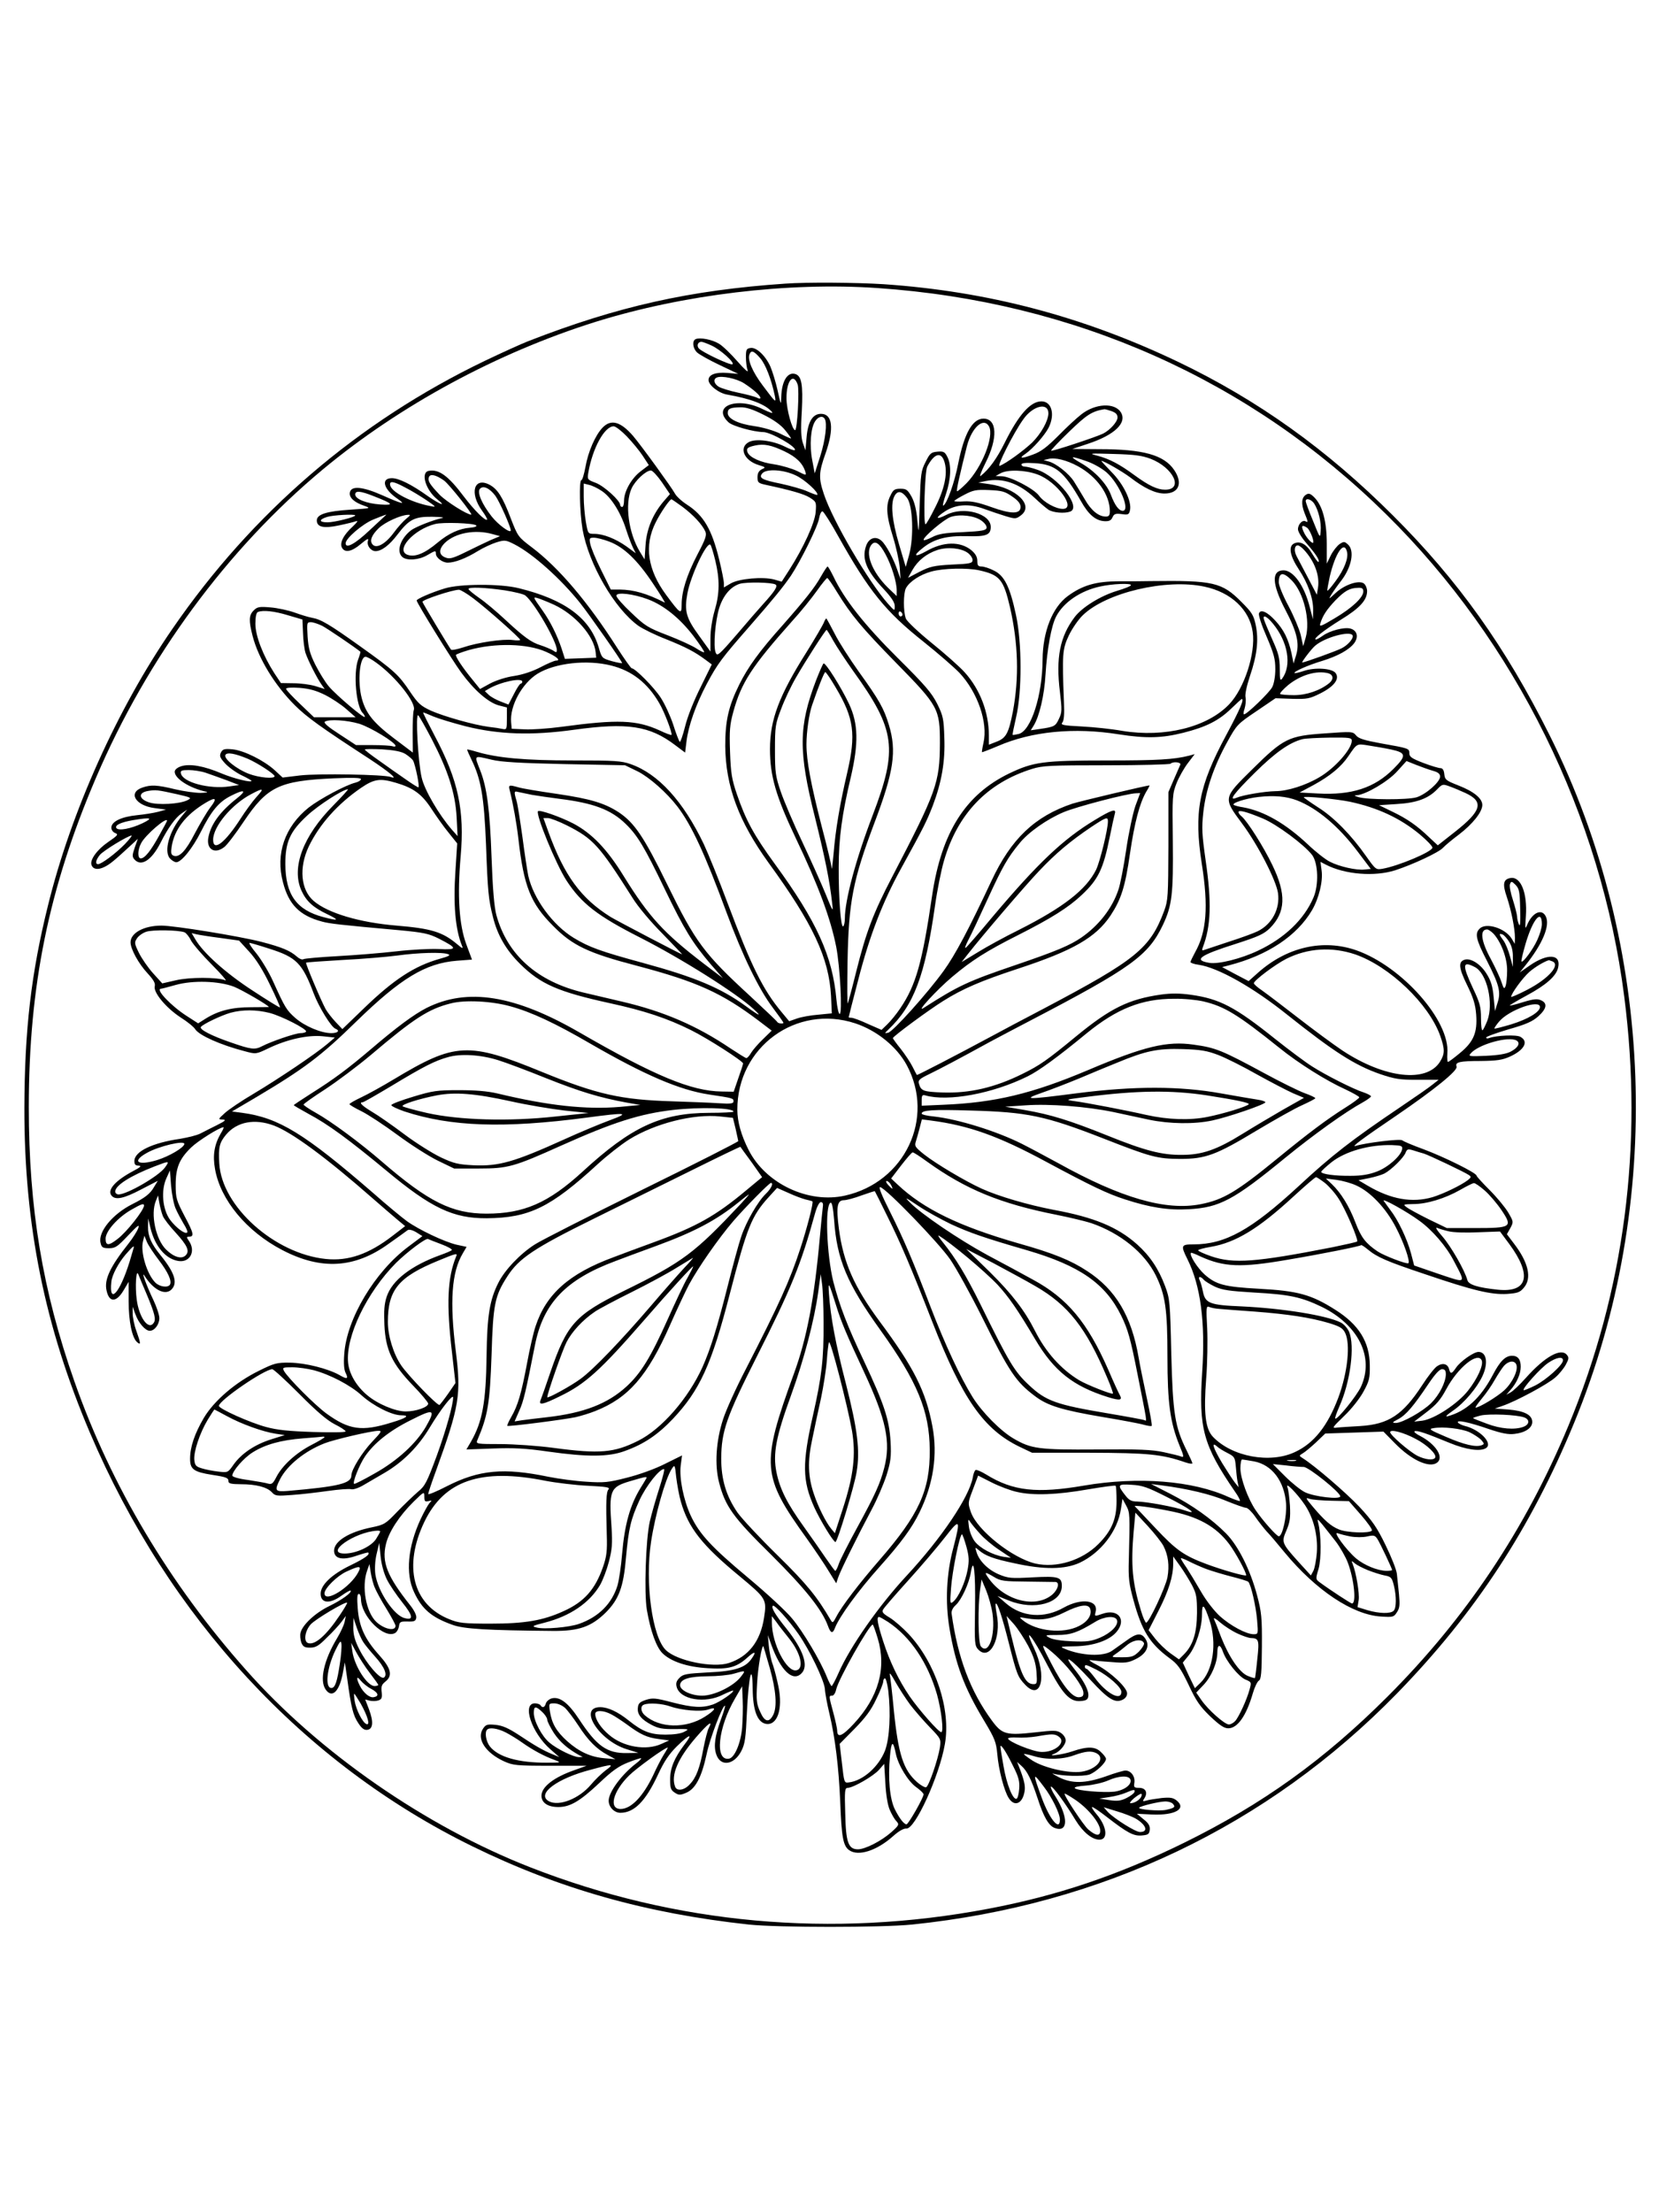
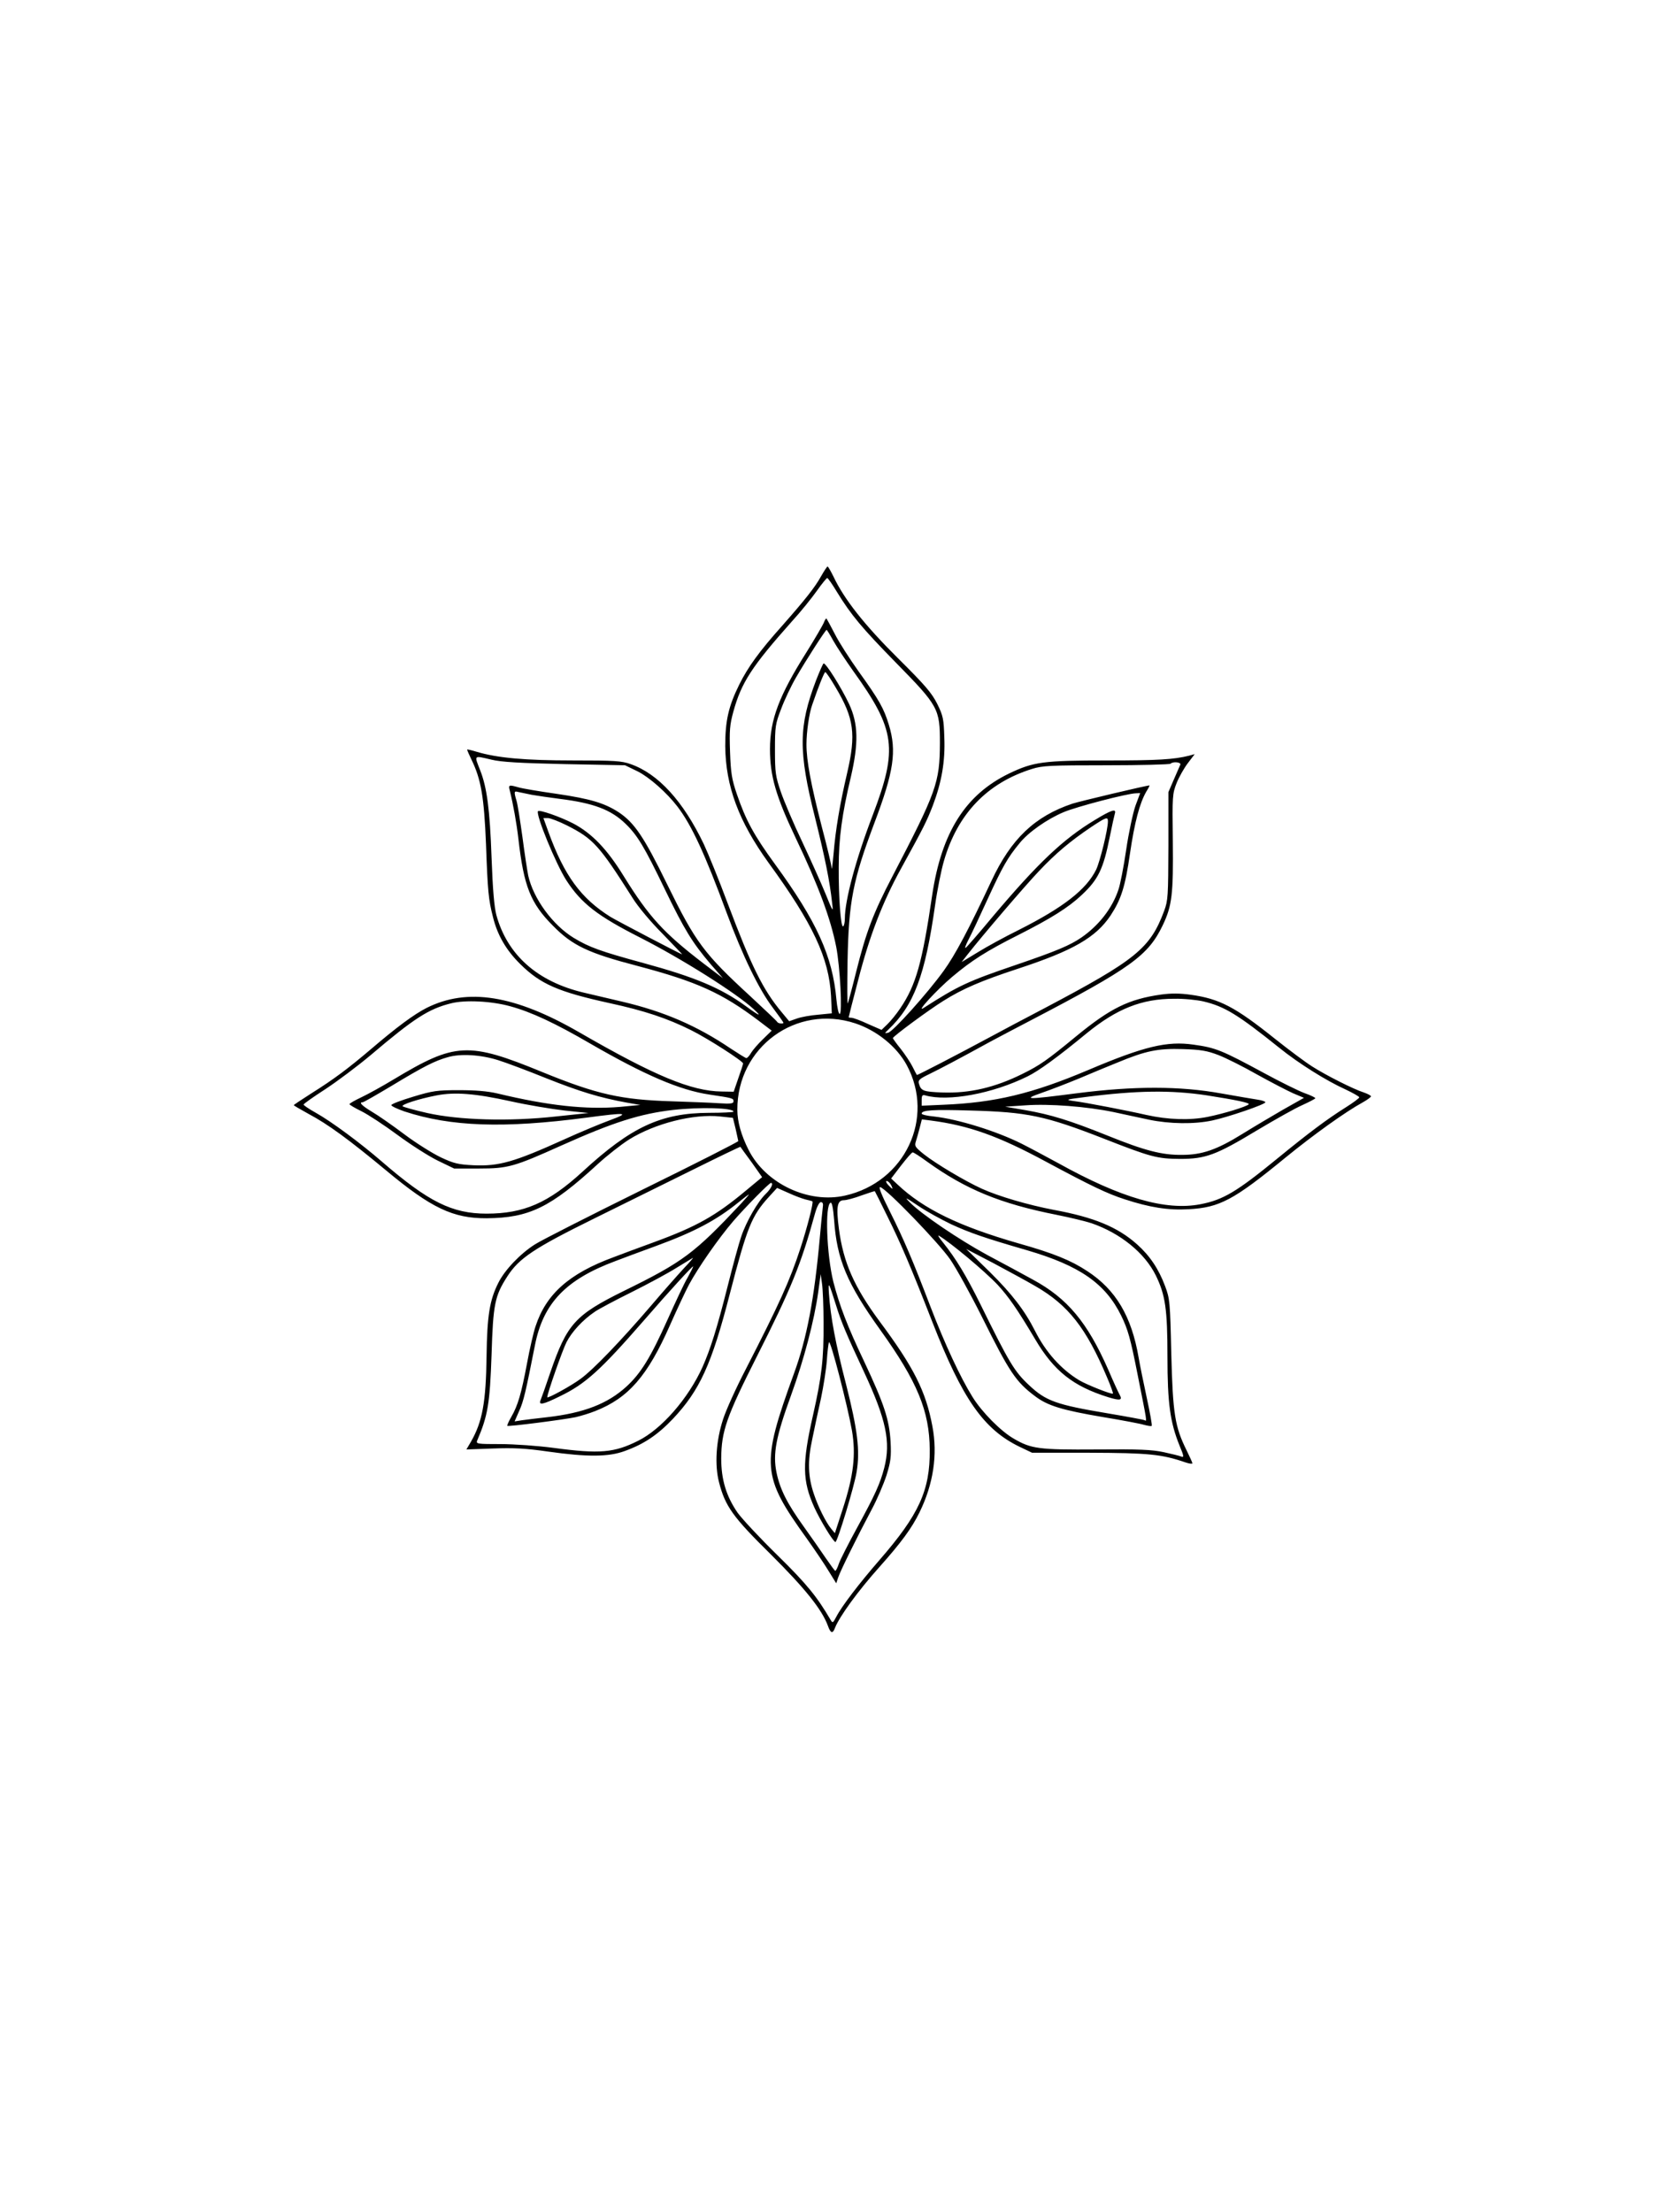
<svg xmlns="http://www.w3.org/2000/svg" version="1.0" width="864pt" height="1152pt" viewBox="0 0 864 1152" preserveAspectRatio="xMidYMid meet">
  <g transform="translate(0,1152) scale(0.1,-0.1)" fill="#000000" stroke="none">
-     <path d="M4090 10043 c-497 -34 -873 -118 -1340 -300 -36 -14 -137 -60 -225 -102 -661 -318 -1210 -789 -1628 -1397 -286 -415 -527 -951 -647 -1439 -88 -354 -122 -650 -123 -1055 -1 -609 106 -1138 341 -1690 410 -963 1113 -1724 1993 -2155 451 -221 904 -349 1439 -407 154 -16 690 -16 850 0 989 102 1851 513 2525 1203 409 420 696 858 924 1412 469 1138 421 2479 -129 3579 -230 460 -475 804 -815 1143 -344 344 -703 601 -1118 800 -496 237 -992 368 -1535 405 -141 9 -401 11 -512 3z m480 -23 c1024 -70 1939 -477 2650 -1179 673 -664 1119 -1568 1239 -2511 100 -776 1 -1532 -291 -2235 -224 -539 -534 -1002 -942 -1410 -330 -330 -651 -560 -1059 -761 -346 -170 -661 -276 -1021 -344 -814 -154 -1627 -80 -2384 216 -545 213 -1102 599 -1480 1027 -400 450 -704 961 -894 1502 -166 472 -238 902 -238 1429 0 631 104 1141 350 1716 267 625 684 1192 1182 1606 402 334 907 607 1420 768 456 142 1001 208 1468 176z" />
-     <path d="M3623 9754 c-20 -9 -15 -49 8 -70 11 -10 64 -40 117 -65 l97 -46 -56 5 c-63 5 -99 -9 -99 -37 0 -27 54 -69 98 -76 121 -21 200 -51 233 -91 7 -9 -13 -2 -48 15 -134 68 -269 16 -179 -68 21 -20 130 -50 181 -51 40 0 179 -80 164 -94 -2 -3 -28 6 -55 20 -62 30 -148 41 -184 22 -54 -29 -25 -97 52 -120 36 -11 37 -12 15 -22 -15 -8 -22 -20 -22 -41 0 -27 4 -31 40 -39 135 -29 201 -48 232 -67 34 -22 35 -23 31 -76 -5 -57 -63 -184 -137 -300 l-40 -62 -38 11 c-59 16 -184 5 -227 -20 l-36 -21 0 22 c0 12 -11 68 -25 125 -38 155 -80 228 -167 284 -28 18 -56 44 -63 58 -16 30 -176 251 -218 300 -65 75 -115 89 -159 43 -38 -40 -75 -125 -89 -205 -7 -37 -16 -68 -21 -68 -13 0 -9 -168 6 -257 32 -181 166 -412 291 -502 23 -16 88 -48 145 -70 104 -42 148 -65 206 -108 l31 -23 -58 -118 c-35 -70 -68 -152 -81 -205 -12 -48 -25 -84 -28 -80 -4 4 -20 45 -34 90 -15 45 -44 108 -65 140 -34 53 -133 153 -151 153 -4 0 -38 48 -76 107 -152 238 -303 416 -443 522 -73 55 -74 57 -111 152 -42 111 -69 153 -111 175 -81 42 -105 -44 -38 -136 17 -23 28 -44 26 -46 -9 -9 -67 49 -121 120 -81 108 -130 144 -183 134 -44 -8 -16 -100 44 -148 52 -41 15 -28 -48 16 -85 61 -152 94 -188 94 -59 0 -44 -58 29 -107 49 -34 24 -28 -79 18 -104 46 -164 51 -169 13 -4 -25 23 -50 73 -67 39 -14 38 -14 -69 -21 -124 -8 -176 -24 -176 -56 0 -35 36 -43 115 -26 39 8 79 18 90 22 12 4 5 -6 -17 -27 -49 -44 -70 -86 -57 -111 15 -28 51 -21 98 19 35 29 42 32 37 16 -7 -23 15 -53 40 -53 31 0 72 31 113 85 61 80 89 95 181 94 41 -1 66 -3 55 -6 -48 -10 -142 -47 -165 -65 -56 -44 -77 -111 -44 -139 24 -20 87 -15 129 10 43 25 45 25 45 8 0 -21 34 -47 62 -47 37 0 96 23 156 60 29 18 73 38 98 46 43 13 49 12 94 -11 94 -48 240 -178 342 -306 46 -58 218 -303 218 -312 0 -2 -24 2 -53 10 -52 15 -53 16 -69 72 -45 152 -176 249 -416 308 -96 24 -308 23 -385 -1 -70 -21 -147 -55 -147 -63 0 -12 185 -311 232 -375 67 -92 141 -156 195 -171 l43 -11 0 -58 c0 -55 -1 -58 -22 -54 -13 3 -45 8 -73 11 -77 10 -232 54 -300 84 -54 25 -67 37 -108 97 -60 90 -84 112 -262 239 -161 115 -204 140 -250 148 -17 3 -57 15 -90 27 -33 12 -90 24 -126 27 -59 5 -69 3 -88 -16 -25 -25 -26 -53 -5 -134 30 -116 115 -255 219 -359 62 -62 137 -116 391 -281 100 -66 152 -109 109 -93 -35 13 -376 19 -472 8 l-91 -11 -41 38 c-56 51 -160 103 -220 109 -42 4 -51 1 -60 -16 -9 -18 -6 -27 20 -56 17 -19 55 -47 85 -62 30 -14 54 -28 54 -30 0 -11 -93 12 -155 38 -94 40 -166 52 -211 38 -21 -7 -34 -18 -34 -29 0 -36 79 -86 165 -104 11 -3 -2 -5 -30 -6 -27 0 -87 8 -133 19 -95 23 -126 24 -170 9 -77 -26 -37 -94 63 -107 l60 -8 -40 -11 c-22 -6 -72 -14 -111 -18 -81 -8 -134 -33 -134 -65 0 -12 9 -24 20 -28 18 -7 14 -12 -37 -47 -57 -39 -97 -94 -86 -120 8 -22 33 -26 66 -10 29 14 50 31 144 118 l31 29 -16 -45 c-13 -38 -14 -48 -3 -61 35 -42 90 -7 137 85 39 78 79 133 111 154 l28 19 -28 -34 c-65 -77 -95 -183 -62 -220 10 -11 25 -20 33 -20 27 0 86 74 129 160 54 108 93 154 154 185 72 37 88 31 32 -13 -86 -68 -133 -132 -147 -199 -14 -64 31 -94 82 -54 13 9 59 69 101 132 123 183 185 213 469 226 96 4 142 3 142 -4 0 -6 -12 -14 -27 -18 -51 -12 -187 -85 -245 -130 -125 -100 -174 -242 -134 -390 30 -116 87 -173 203 -204 40 -11 92 -17 403 -45 128 -12 154 -18 206 -44 98 -50 98 -59 0 -54 -46 2 -146 -3 -222 -12 -77 -9 -214 -20 -305 -25 -92 -5 -172 -12 -179 -16 -6 -4 -21 2 -33 13 -35 31 -77 49 -184 77 -116 30 -455 85 -522 85 -91 0 -161 -38 -161 -87 0 -35 42 -112 90 -163 30 -33 40 -50 36 -66 -8 -32 59 -113 136 -163 35 -22 69 -50 75 -61 21 -32 133 -82 257 -114 59 -16 59 -16 122 14 99 48 206 71 283 64 l65 -7 -40 -34 c-56 -48 -250 -179 -384 -259 -63 -37 -131 -83 -150 -101 -35 -32 -35 -32 -10 -33 20 -1 14 -7 -30 -29 -30 -15 -68 -34 -85 -43 -16 -9 -64 -21 -105 -28 -146 -21 -240 -66 -240 -116 0 -18 5 -24 23 -24 16 -1 9 -8 -29 -28 -94 -50 -137 -99 -113 -128 20 -25 65 -15 154 32 l87 45 -19 -31 c-20 -36 -47 -57 -113 -90 -104 -52 -181 -146 -166 -203 5 -23 12 -27 44 -27 33 0 44 8 99 66 51 54 61 61 53 38 -6 -16 -28 -51 -50 -79 -96 -121 -128 -188 -115 -245 14 -66 53 -63 92 6 l23 39 0 -101 c0 -105 18 -192 45 -214 19 -16 19 -7 -5 60 -11 30 -19 71 -19 90 l0 35 14 -38 c16 -46 52 -87 75 -87 25 0 50 33 50 66 0 16 -14 58 -31 94 -35 73 -66 157 -46 126 46 -73 107 -104 140 -71 34 34 17 88 -58 180 -48 59 -65 99 -64 147 l1 43 12 -51 c23 -93 77 -158 142 -170 62 -12 96 49 58 104 -13 19 -13 22 0 22 29 0 25 18 -22 106 -43 83 -47 94 -47 164 0 89 19 135 81 195 35 34 148 105 168 105 3 0 -3 -15 -14 -32 -34 -59 -43 -114 -30 -186 28 -160 164 -325 351 -422 202 -105 376 -95 553 33 48 34 93 66 99 71 8 5 25 1 45 -11 l32 -20 -72 -54 c-176 -131 -323 -377 -335 -560 -4 -49 -1 -83 7 -98 16 -32 8 -35 -31 -12 -60 34 -179 64 -259 65 -69 1 -82 -3 -161 -42 -122 -60 -233 -155 -287 -245 -48 -82 -72 -151 -72 -214 0 -54 19 -68 114 -83 78 -12 86 -16 86 -35 0 -10 16 -14 64 -14 80 0 137 -15 162 -42 17 -19 26 -20 104 -14 47 3 131 13 188 21 57 8 111 12 121 9 11 -3 39 6 67 23 27 16 75 44 108 63 94 55 175 136 234 235 55 92 122 178 122 157 0 -38 -36 -168 -85 -303 -52 -140 -61 -158 -99 -189 -22 -19 -70 -65 -106 -102 -62 -65 -68 -69 -136 -83 -117 -24 -194 -72 -194 -121 0 -42 42 -52 115 -27 33 11 61 19 63 17 10 -10 -18 -30 -94 -67 -97 -47 -154 -102 -154 -147 0 -51 48 -55 109 -10 24 17 45 29 47 26 9 -9 -46 -49 -112 -81 -72 -35 -139 -97 -149 -139 -3 -12 -1 -35 4 -50 9 -22 17 -27 46 -27 29 0 45 9 88 53 30 28 64 66 76 82 l22 30 -6 -30 c-3 -16 -21 -55 -39 -85 -69 -114 -93 -221 -60 -268 32 -46 69 -14 88 78 l12 63 13 -89 c20 -146 30 -187 57 -227 18 -28 31 -37 47 -35 30 4 33 42 9 106 l-20 52 23 -6 c13 -3 33 -3 45 1 18 6 21 13 18 43 -4 30 0 40 19 55 39 31 31 68 -33 139 -74 82 -104 148 -111 243 -4 53 -3 75 6 75 6 0 11 -12 11 -27 1 -91 123 -211 179 -176 9 6 17 21 19 35 3 22 7 25 45 24 35 -1 42 2 45 20 2 12 -11 39 -32 65 -119 150 -149 224 -126 318 15 64 70 148 144 221 55 54 56 54 56 26 0 -24 3 -27 21 -23 19 5 20 4 5 -11 -8 -10 -28 -46 -45 -82 -67 -144 -80 -284 -35 -380 41 -89 91 -132 200 -171 59 -22 183 -29 524 -32 135 -1 200 22 276 97 67 68 91 131 104 283 14 155 25 201 71 302 35 75 103 161 127 161 5 0 -7 -46 -25 -102 -18 -56 -40 -133 -49 -172 -21 -93 -30 -373 -15 -460 19 -110 49 -193 81 -225 45 -44 130 -72 236 -78 108 -7 150 5 205 54 40 37 51 34 23 -5 -32 -47 -89 -65 -227 -71 -111 -6 -130 -9 -148 -28 -16 -16 -20 -28 -15 -47 17 -67 148 -89 241 -41 27 13 51 23 53 21 7 -7 -68 -59 -105 -72 -56 -19 -103 -17 -212 11 -87 23 -102 24 -137 13 -32 -11 -40 -18 -42 -41 -4 -34 17 -61 73 -90 32 -17 57 -22 119 -21 76 1 77 0 50 -14 -18 -10 -56 -15 -99 -15 -77 0 -119 16 -190 73 -57 46 -109 70 -149 70 -117 0 -7 -174 138 -219 l61 -19 -59 -1 c-105 -2 -158 36 -250 176 -56 85 -100 119 -142 109 -14 -4 -28 -16 -31 -26 -6 -22 -18 -26 -28 -10 -3 5 -17 10 -29 10 -69 0 -17 -154 80 -239 l47 -41 -36 15 c-49 20 -92 45 -176 101 -54 35 -83 48 -120 52 -44 4 -51 2 -66 -21 -34 -52 14 -125 110 -169 47 -21 63 -23 240 -23 l190 0 -64 -23 c-106 -37 -171 -87 -171 -133 0 -37 33 -59 88 -59 61 0 112 30 212 124 66 63 102 89 151 108 35 14 66 24 68 22 2 -2 -9 -14 -25 -26 -76 -58 -144 -150 -144 -195 0 -33 29 -63 61 -63 72 0 131 60 195 197 33 71 57 107 99 149 69 67 87 70 38 7 -51 -68 -73 -120 -73 -180 0 -45 4 -55 24 -68 21 -14 28 -14 59 -1 49 20 81 81 107 201 17 83 86 262 96 252 2 -1 -7 -32 -20 -67 -33 -90 -40 -143 -26 -185 22 -67 93 -57 131 17 19 37 23 67 29 203 9 187 28 267 30 120 1 -108 23 -170 65 -181 62 -15 94 74 69 194 -8 39 -21 90 -29 113 -9 23 -18 67 -21 98 l-5 56 18 -50 c49 -135 112 -195 157 -149 39 38 10 123 -79 234 -58 72 -80 109 -70 118 8 8 84 -76 134 -148 59 -85 133 -240 137 -285 1 -22 12 -80 24 -130 30 -128 48 -275 56 -460 7 -182 15 -228 47 -250 47 -33 143 -3 229 74 29 26 54 40 68 39 45 -6 172 273 201 440 32 180 -48 421 -188 572 -31 33 -76 72 -99 86 -35 21 -42 29 -35 42 5 10 64 78 131 152 67 74 153 175 191 224 79 102 83 97 44 -54 -36 -133 -43 -284 -20 -420 31 -186 76 -308 180 -480 57 -95 63 -112 69 -175 7 -82 36 -193 60 -229 30 -47 72 -28 82 36 5 29 -3 62 -31 133 l-8 20 22 -20 c30 -26 52 -70 85 -170 31 -96 58 -143 89 -154 70 -26 72 55 5 162 -17 26 -28 50 -25 53 7 7 76 -87 129 -175 38 -62 86 -101 124 -101 46 0 39 68 -13 130 -19 22 -30 40 -25 40 6 0 41 -24 78 -53 106 -82 138 -99 181 -95 33 3 38 7 41 29 2 20 -5 34 -32 55 l-35 29 80 -4 c119 -5 180 30 127 73 -19 15 -33 17 -78 13 -30 -4 -66 -9 -78 -13 -22 -6 -23 -5 -11 13 18 29 5 53 -29 53 -26 0 -28 3 -24 28 4 32 -18 62 -47 62 -9 0 -55 -13 -101 -30 -109 -38 -176 -39 -245 -5 -27 14 -41 23 -30 19 46 -13 153 -16 188 -5 34 12 87 61 87 82 0 6 -11 21 -25 34 -30 31 -71 32 -150 5 -49 -17 -140 -29 -95 -13 29 11 60 47 60 70 0 13 -10 29 -25 39 -21 14 -36 14 -133 3 -152 -17 -173 -11 -226 61 -112 152 -178 327 -210 557 -2 14 6 31 22 45 30 28 69 113 78 169 15 91 25 3 22 -186 -3 -187 -2 -195 18 -216 59 -59 120 59 95 186 -5 27 -8 52 -5 54 8 8 34 -70 69 -209 40 -157 45 -172 83 -212 84 -90 117 43 47 190 -60 127 -5 58 70 -89 78 -150 116 -192 173 -187 29 2 38 8 40 25 4 26 -20 74 -62 128 -83 104 -35 75 74 -44 90 -98 126 -121 165 -103 16 7 25 20 25 34 0 30 -85 110 -157 148 -32 16 -47 28 -33 25 14 -2 62 -7 108 -10 72 -6 88 -4 126 15 56 27 76 68 52 105 -22 34 -45 32 -102 -10 -27 -19 -59 -42 -72 -51 -44 -32 -159 -27 -247 10 -27 11 -23 12 50 13 98 1 182 30 220 75 54 64 8 123 -74 94 -41 -14 -41 -14 -35 10 16 62 -73 74 -165 23 -103 -59 -218 -50 -301 21 l-45 39 60 -24 c131 -53 275 -14 275 76 0 47 -17 52 -152 45 -113 -6 -127 -5 -177 16 -56 24 -103 71 -116 118 -7 24 -7 24 11 9 35 -31 79 -47 189 -70 154 -34 261 -32 338 3 110 52 198 165 215 281 l8 52 19 -35 c20 -37 20 -44 14 -280 -3 -100 1 -128 24 -212 43 -159 85 -226 184 -300 47 -34 60 -52 103 -141 39 -84 60 -114 113 -165 50 -47 72 -62 94 -62 48 0 94 65 128 183 9 31 23 60 31 65 12 7 15 39 16 178 1 151 -2 179 -25 266 -35 132 -98 258 -161 322 -75 76 -178 149 -291 207 l-100 51 55 -7 c132 -17 256 -46 337 -81 49 -20 95 -36 103 -36 8 0 30 -21 47 -46 18 -26 45 -60 60 -77 16 -16 58 -66 94 -110 163 -197 354 -324 501 -333 63 -4 67 -3 83 22 15 22 16 39 11 94 -4 37 -9 85 -11 106 -2 21 -29 89 -59 150 -44 91 -69 127 -136 199 -70 74 -231 213 -296 254 -19 12 -19 13 1 25 11 6 42 32 69 57 l48 46 152 5 151 5 60 -61 c86 -88 179 -130 219 -101 38 28 -6 97 -89 140 -22 11 -34 22 -27 24 14 5 58 -10 182 -61 85 -35 159 -46 189 -27 38 24 -31 97 -112 116 -15 4 -30 12 -34 17 -9 16 58 2 162 -34 65 -22 101 -29 132 -25 56 6 93 31 93 62 0 37 -41 58 -124 65 l-71 5 40 14 c69 23 238 114 275 148 20 17 45 48 55 67 16 30 17 37 5 51 -31 37 -115 -10 -213 -120 -32 -36 -68 -70 -80 -76 l-22 -12 21 24 c33 37 54 84 54 122 0 38 -15 57 -45 57 -35 0 -63 -28 -101 -101 -63 -119 -138 -188 -234 -214 -16 -4 -6 6 27 29 59 40 126 120 154 181 31 67 21 125 -21 125 -25 0 -94 -49 -116 -81 -23 -34 -30 -36 -37 -9 -7 28 -33 35 -62 16 -14 -9 -49 -54 -78 -99 -101 -155 -175 -204 -323 -213 -49 -3 -103 -6 -120 -8 -29 -4 -27 -1 37 61 38 36 81 91 100 126 30 55 34 70 33 137 -1 122 -57 212 -179 289 -126 80 -195 99 -400 110 -178 10 -221 21 -281 74 -37 33 -82 103 -71 113 1 2 23 -6 47 -18 125 -57 213 -60 456 -18 184 31 377 70 383 76 2 2 17 -8 34 -22 48 -40 97 -62 301 -130 247 -84 343 -107 425 -102 55 4 67 8 87 32 43 49 25 131 -51 230 l-37 49 18 32 c17 32 17 33 -11 81 -16 27 -59 79 -97 117 -37 37 -68 71 -68 75 0 14 -168 97 -275 137 -55 20 -105 41 -112 47 -11 9 -190 -13 -242 -29 -28 -9 29 34 209 156 202 138 324 237 316 257 -9 23 15 29 124 29 86 1 114 5 154 23 75 34 99 79 54 103 -21 12 -124 7 -161 -6 -9 -4 -17 -3 -17 2 0 5 53 24 117 43 92 26 125 41 155 68 44 40 48 68 14 83 -19 9 -39 7 -92 -9 -38 -12 -70 -20 -71 -18 -2 1 38 25 88 52 102 55 155 102 164 146 16 70 -54 75 -147 11 l-53 -37 28 35 c91 113 132 211 107 258 -21 41 -69 19 -96 -44 -11 -27 -12 -23 -7 45 8 119 -26 206 -79 198 -39 -6 -44 -31 -20 -100 23 -69 42 -164 42 -212 l-1 -31 -16 27 c-34 55 -134 86 -167 52 -26 -25 -19 -57 39 -169 63 -124 73 -161 54 -218 l-13 -42 -7 73 c-5 55 -14 85 -36 120 -30 50 -81 83 -113 75 -36 -10 -34 -41 10 -131 33 -67 44 -102 48 -155 7 -94 -13 -142 -85 -201 -30 -25 -58 -46 -62 -46 -3 0 -5 20 -3 45 14 170 -236 452 -473 536 -174 61 -363 18 -515 -118 l-47 -42 -69 36 -69 37 35 9 c202 52 354 153 433 287 36 62 58 151 50 207 l-6 45 29 -15 c99 -51 253 -63 360 -29 95 31 227 93 249 117 11 12 48 43 83 69 72 55 122 118 122 154 0 34 -43 70 -125 102 -64 25 -70 30 -73 59 -2 21 -9 31 -20 31 -9 0 -50 12 -89 27 -60 23 -73 32 -73 50 0 26 -2 26 -148 52 -87 16 -117 25 -130 42 -17 20 -21 20 -161 10 -190 -13 -215 -25 -378 -186 -154 -152 -154 -149 -53 -285 83 -112 177 -296 186 -361 11 -82 -31 -161 -105 -198 -20 -10 -88 -35 -151 -55 -63 -21 -121 -40 -129 -43 -11 -4 -12 -1 -7 13 43 111 47 235 15 454 -19 135 -21 167 -12 250 13 117 55 240 124 365 50 91 54 95 152 161 l100 68 86 -3 c79 -2 91 0 149 29 71 36 100 75 78 105 -18 25 -108 31 -166 11 -24 -8 -46 -13 -48 -11 -7 7 72 42 143 63 84 26 141 58 168 93 24 33 15 67 -21 76 -32 8 -106 -11 -142 -37 -16 -11 -31 -20 -36 -20 -20 0 41 48 128 102 100 61 138 103 138 150 0 14 -7 31 -16 39 -25 20 -101 -5 -148 -49 -37 -34 -38 -35 -22 -8 10 16 33 49 52 73 54 71 70 156 34 188 -18 16 -21 16 -43 2 -13 -9 -34 -35 -46 -59 l-21 -43 0 103 c0 116 -22 199 -65 242 -20 20 -29 23 -43 14 -24 -15 -26 -48 -8 -95 19 -46 20 -52 6 -44 -16 10 -40 -15 -40 -41 0 -13 19 -44 45 -74 46 -52 70 -89 62 -96 -3 -3 -17 16 -32 41 -30 52 -65 71 -97 54 -29 -16 -19 -66 27 -135 47 -71 75 -151 74 -211 l-1 -48 -17 65 c-28 110 -85 190 -136 190 -64 0 -61 -71 9 -205 61 -116 75 -176 56 -238 l-13 -42 -11 55 c-16 72 -40 121 -85 169 -41 45 -76 60 -84 37 -4 -9 14 -63 40 -122 38 -89 45 -116 45 -169 0 -37 -7 -76 -16 -93 -15 -29 -132 -142 -147 -142 -4 0 -3 14 3 30 5 17 8 43 5 58 -4 16 6 60 23 112 37 108 46 189 30 265 -11 52 -20 66 -74 120 -102 103 -147 113 -471 109 -33 -1 -107 -1 -165 -1 -121 0 -191 -20 -269 -77 -80 -59 -130 -185 -131 -331 -1 -186 -60 -370 -124 -387 -17 -4 -31 -6 -32 -5 -2 1 7 43 18 92 31 132 31 389 -1 534 -31 145 -60 204 -115 230 -23 12 -52 21 -64 21 -18 0 -22 6 -22 29 0 20 -9 37 -30 55 -58 48 -147 47 -237 -5 -62 -34 -70 -24 -15 19 58 46 124 63 229 60 99 -3 123 6 123 48 0 70 -142 109 -231 63 -55 -28 -61 -17 -9 17 57 38 126 43 205 14 33 -12 84 -29 113 -38 50 -15 54 -15 80 5 68 52 -25 142 -166 162 l-57 8 38 8 c90 18 174 -11 257 -89 25 -24 56 -50 70 -60 24 -16 84 -21 114 -10 60 23 -65 182 -172 218 -25 9 -54 16 -64 16 -10 0 -18 5 -18 11 0 8 23 10 69 7 107 -6 153 -43 241 -198 39 -70 77 -102 123 -104 24 -1 34 4 41 20 8 18 16 21 47 17 34 -5 39 -3 44 19 11 45 -33 137 -96 200 -31 32 -55 58 -53 58 14 0 107 -54 149 -85 75 -58 133 -85 180 -85 75 0 97 54 50 123 -53 78 -162 108 -388 108 l-142 1 81 27 c140 46 206 110 171 165 -33 50 -131 45 -203 -10 -25 -19 -80 -70 -122 -113 -59 -59 -90 -83 -132 -98 -61 -23 -77 -21 -39 4 38 26 99 95 120 135 35 69 17 138 -37 138 -57 0 -119 -70 -191 -215 -41 -83 -82 -139 -125 -173 -9 -8 1 20 24 66 66 130 62 232 -10 232 -57 0 -100 -77 -131 -232 -20 -102 -58 -209 -78 -221 -5 -3 1 24 14 61 26 78 29 151 7 193 -13 26 -20 30 -52 27 -32 -3 -39 -8 -61 -53 -24 -46 -26 -62 -31 -220 -5 -159 -5 -164 -12 -87 -5 58 -15 97 -30 125 -21 37 -28 42 -58 42 -30 0 -38 -5 -52 -35 -26 -50 -22 -104 13 -216 17 -55 32 -126 35 -159 l4 -60 -14 40 c-20 61 -61 138 -85 159 -30 27 -67 15 -81 -29 -22 -66 3 -127 91 -221 42 -45 59 -71 59 -90 0 -27 0 -27 -35 12 -102 115 -288 432 -334 571 -28 83 -27 113 9 213 45 129 36 205 -24 205 -43 0 -68 -40 -75 -122 l-6 -68 -13 37 c-10 28 -12 71 -6 167 7 140 -1 185 -36 194 -40 10 -69 -40 -71 -121 -1 -44 -2 -42 -19 35 -10 45 -28 102 -38 125 -26 57 -73 101 -103 96 -21 -3 -24 -8 -24 -48 0 -25 4 -56 9 -69 5 -14 -17 6 -52 46 -34 39 -77 81 -97 93 -36 22 -99 34 -122 24z m82 -33 c47 -21 125 -92 109 -98 -14 -5 -159 64 -175 83 -12 15 -4 34 14 34 7 0 30 -9 52 -19z m254 -66 c28 -32 58 -110 76 -195 8 -41 6 -39 -63 53 -52 69 -80 133 -69 161 9 24 22 20 56 -19z m-84 -131 c49 -32 85 -64 85 -76 0 -5 -8 -5 -17 1 -10 5 -54 17 -98 26 -44 9 -90 24 -102 31 -25 16 -30 39 -10 48 25 11 103 -5 142 -30z m279 -6 c10 -27 -2 -238 -13 -238 -15 0 -45 108 -45 165 -1 91 35 137 58 73z m1306 -151 c-1 -39 -38 -105 -84 -151 -44 -42 -137 -110 -170 -122 -17 -7 72 171 123 242 50 72 131 91 131 31z m-1483 -7 c52 -26 90 -53 111 -79 18 -22 32 -42 32 -44 0 -2 -26 9 -57 25 -33 16 -91 33 -135 39 -85 12 -138 39 -138 68 0 23 13 29 66 30 30 1 65 -11 121 -39z m1812 19 c22 -8 31 -17 31 -33 0 -22 -38 -65 -75 -84 -34 -17 -266 -94 -271 -89 -2 2 40 47 94 99 91 88 118 106 183 117 3 1 20 -4 38 -10z m-1494 -40 c14 -22 4 -108 -23 -194 l-29 -90 -13 69 c-15 78 -8 167 15 202 16 25 39 31 50 13z m856 -40 c27 -52 -36 -211 -117 -295 -25 -25 -47 -44 -50 -42 -4 4 14 85 52 236 25 96 87 152 115 101z m-1887 -51 c28 -29 66 -75 83 -101 l32 -49 -42 -32 c-48 -36 -87 -105 -87 -153 0 -18 -4 -33 -10 -33 -5 0 -10 5 -10 10 0 23 -83 98 -126 115 -45 17 -46 18 -40 54 22 127 84 241 132 241 10 0 41 -24 68 -52z m823 -79 c60 -29 93 -61 107 -105 6 -21 6 -21 -42 3 -27 13 -81 29 -120 35 -72 10 -128 36 -139 63 -7 20 -1 26 39 35 46 10 84 3 155 -31z m1905 -38 c119 -46 174 -161 76 -161 -41 0 -85 21 -159 75 -79 58 -130 85 -194 102 -47 12 -42 13 85 9 109 -3 146 -8 192 -25z m-1072 -21 c16 -59 -2 -140 -52 -237 -23 -46 -44 -83 -48 -83 -12 0 -4 275 9 300 38 72 75 80 91 20z m694 -18 c99 -54 166 -148 166 -234 0 -22 -5 -28 -21 -28 -37 0 -76 31 -109 89 -18 31 -44 73 -57 94 -26 41 -93 94 -132 104 l-26 7 25 6 c35 9 95 -6 154 -38z m43 27 c36 -12 80 -37 106 -59 67 -59 126 -200 84 -200 -20 0 -41 29 -61 82 -21 58 -85 126 -157 167 -63 36 -56 39 28 10z m-2210 -110 l42 -62 -33 -38 c-56 -66 -89 -145 -94 -228 l-5 -74 -24 39 c-60 98 -80 250 -44 330 19 42 75 94 101 94 8 0 34 -28 57 -61z m698 35 c46 -21 122 -91 111 -101 -1 -2 -24 6 -51 18 -26 12 -88 29 -138 40 -99 20 -117 30 -97 54 21 25 111 20 175 -11z m1259 5 c101 -37 204 -179 131 -179 -37 0 -100 35 -124 69 -26 36 -151 101 -195 101 l-31 1 25 14 c37 21 130 18 194 -6z m-3092 -31 c25 -17 153 -178 142 -178 -22 0 -128 67 -164 103 -52 55 -64 73 -56 93 7 18 37 11 78 -18z m-201 -37 c30 -15 79 -45 109 -65 54 -37 54 -38 20 -31 -97 18 -201 72 -208 108 -5 25 18 21 79 -12z m1022 -17 c48 -31 98 -109 127 -199 12 -38 29 -82 37 -98 l14 -28 -49 36 c-57 40 -120 65 -167 65 -33 0 -33 1 -44 63 -6 35 -11 94 -11 131 l0 68 28 -7 c15 -3 44 -17 65 -31z m-553 -26 c21 -29 80 -161 80 -180 0 -18 -64 28 -99 72 -51 65 -77 125 -62 144 17 20 51 4 81 -36z m2692 -4 c31 -21 43 -37 43 -54 0 -38 -49 -38 -154 0 -67 24 -102 31 -140 29 -28 -2 -51 -1 -51 2 0 3 24 18 53 33 46 24 61 27 129 24 66 -3 82 -7 120 -34z m-3325 2 c102 -40 108 -48 33 -43 -71 5 -130 28 -130 52 0 21 27 19 97 -9z m2777 -9 c30 -40 36 -203 11 -295 l-18 -64 -35 118 c-37 126 -45 213 -23 252 16 29 38 25 65 -11z m-1170 -46 c56 -42 102 -91 119 -128 9 -19 2 -39 -41 -121 -55 -106 -82 -191 -82 -260 0 -54 -6 -51 -80 49 -98 132 -116 259 -55 379 26 52 73 120 82 120 2 0 28 -18 57 -39z m3290 17 c23 -36 38 -99 34 -143 -3 -40 -3 -39 -40 53 -21 50 -38 97 -38 102 0 19 29 10 44 -12z m-2477 -173 c158 -282 245 -390 443 -547 74 -59 158 -132 187 -162 95 -102 149 -259 125 -364 -6 -26 -9 -48 -8 -49 1 -1 38 13 83 32 177 77 398 98 630 61 142 -22 223 -20 335 8 119 30 185 63 250 126 29 28 53 50 55 50 14 0 -9 -54 -81 -188 -144 -268 -169 -402 -127 -671 35 -221 25 -354 -35 -460 -13 -24 -24 -47 -24 -51 0 -4 19 -11 43 -14 101 -15 284 -118 462 -261 240 -191 350 -262 482 -308 77 -26 101 -30 196 -30 l109 0 -29 -23 c-15 -13 -93 -67 -173 -121 -249 -168 -355 -250 -527 -410 -247 -228 -382 -303 -547 -303 -65 0 -68 -5 -32 -77 69 -138 94 -328 77 -588 -19 -293 5 -381 171 -623 17 -24 28 -45 25 -48 -2 -2 -28 7 -58 20 -187 86 -472 108 -753 60 -245 -42 -370 -29 -509 57 -26 16 -52 27 -56 24 -5 -2 -12 -20 -15 -40 -20 -103 -163 -315 -344 -510 -144 -155 -294 -369 -354 -505 -17 -39 -34 -70 -37 -70 -3 0 -14 21 -25 48 -33 83 -123 235 -181 304 -30 37 -134 133 -230 213 -189 158 -252 226 -297 321 -38 82 -61 195 -53 262 l7 53 -89 -44 c-51 -26 -134 -56 -198 -72 -97 -25 -121 -27 -210 -21 -55 3 -145 15 -200 26 -231 48 -360 36 -527 -49 -54 -28 -98 -46 -98 -41 0 5 18 60 41 122 122 337 131 395 103 620 -33 261 -22 413 36 511 l20 34 -51 11 c-65 15 -199 79 -260 123 -26 19 -105 84 -175 146 -359 311 -492 392 -682 418 l-54 7 119 70 c258 153 345 219 528 398 232 226 361 304 524 317 l79 6 -30 81 c-37 100 -47 252 -29 456 21 240 -12 396 -135 628 -35 67 -63 122 -60 122 2 0 26 -9 53 -21 26 -11 102 -34 168 -51 172 -43 344 -49 566 -18 276 38 392 21 525 -80 l52 -39 7 57 c10 83 49 193 106 301 56 105 77 133 224 301 123 141 172 201 214 262 51 77 141 258 147 300 4 22 12 37 18 35 6 -2 44 -61 83 -132z m-2517 111 c0 -9 -109 -36 -144 -36 -45 0 -47 14 -3 28 31 10 147 16 147 8z m159 1 c-2 -2 -41 -38 -86 -80 -74 -70 -123 -96 -123 -66 0 25 88 101 145 124 57 23 74 29 64 22z m107 -18 c-15 -12 -45 -45 -66 -74 -43 -58 -90 -84 -110 -60 -16 19 -5 48 32 84 31 31 115 69 152 70 16 1 14 -2 -8 -20z m2995 -10 c17 -12 29 -28 27 -38 -3 -13 -23 -17 -123 -22 -97 -4 -128 -9 -162 -27 -24 -12 -43 -18 -43 -13 0 17 107 107 141 119 48 16 124 7 160 -19z m-2631 -25 c5 -5 -7 -10 -32 -12 -55 -4 -112 -30 -167 -76 -70 -59 -120 -79 -159 -65 -64 24 31 131 143 160 40 11 203 5 215 -7z m4327 -12 c12 -8 33 -55 33 -74 0 -16 -29 12 -46 43 -20 40 -16 50 13 31z m-4243 -33 l40 -11 -50 -21 c-27 -12 -84 -40 -127 -61 -65 -32 -84 -38 -105 -30 -38 13 -39 44 -4 78 54 51 156 70 246 45z m608 -39 c76 -28 147 -96 227 -216 39 -58 67 -104 63 -102 -94 48 -162 67 -234 68 l-47 0 -51 103 c-28 56 -53 117 -56 135 -6 29 -4 32 19 32 15 0 50 -9 79 -20z m1440 -67 c31 -57 58 -144 58 -187 l0 -30 -46 44 c-83 82 -121 181 -85 224 19 23 42 7 73 -51z m-887 -31 c24 -99 23 -173 -3 -261 -13 -45 -22 -102 -22 -144 l0 -70 -59 82 c-68 93 -78 129 -61 221 17 93 102 273 120 253 4 -4 15 -41 25 -81z m3065 56 c56 -60 84 -135 74 -199 l-6 -36 -45 86 c-25 47 -52 99 -60 114 -15 28 -12 57 6 57 6 0 20 -10 31 -22z m-1750 -17 c14 -10 25 -27 25 -37 0 -17 -11 -20 -107 -24 -94 -5 -114 -10 -168 -37 l-61 -32 23 41 c28 49 73 85 130 104 53 17 124 10 158 -15z m1975 6 c9 -33 -15 -94 -60 -154 -21 -29 -40 -51 -42 -49 -2 2 4 34 12 72 29 124 75 192 90 131z m-1915 -97 c107 -24 126 -47 160 -192 43 -189 48 -367 15 -544 -22 -112 -35 -137 -84 -156 l-41 -16 0 47 c0 122 -46 241 -126 330 -26 29 -104 98 -172 153 -68 55 -128 112 -134 126 -14 36 -14 132 0 159 19 35 74 71 133 87 63 17 185 20 249 6z m1628 -53 c62 -64 97 -208 72 -297 l-13 -45 -13 59 c-8 32 -37 100 -64 151 -28 52 -50 106 -50 122 0 54 22 57 68 10z m-2689 -21 c13 -8 -3 -34 -64 -101 -20 -22 -82 -93 -137 -158 -95 -110 -103 -116 -111 -95 -13 34 -2 165 19 233 21 65 59 110 107 125 35 10 167 8 186 -4z m1851 -3 c0 -5 -33 -18 -73 -30 -86 -26 -181 -85 -220 -136 -77 -102 -99 -212 -77 -390 11 -94 11 -107 -5 -140 -18 -39 -24 -42 -99 -53 l-48 -7 15 24 c30 48 56 159 62 267 8 130 30 253 55 301 38 74 127 135 230 157 63 14 160 18 160 7z m383 -8 c138 -29 235 -120 251 -236 16 -111 -44 -295 -123 -377 -114 -119 -335 -174 -556 -138 -55 10 -151 20 -212 23 -99 5 -111 8 -100 21 8 10 11 43 8 106 -10 249 -8 276 25 346 17 36 50 84 73 106 121 118 434 192 634 149z m-3645 -19 c51 -8 100 -20 108 -27 49 -40 164 -240 164 -284 0 -14 -3 -14 -22 -1 -13 7 -41 19 -63 26 -49 15 -87 43 -187 136 -42 39 -101 89 -132 110 -31 22 -56 42 -56 47 0 11 86 8 188 -7z m4472 -6 c0 -31 -57 -85 -148 -139 -72 -43 -82 -47 -76 -28 13 42 33 72 78 120 50 51 75 65 119 66 21 1 27 -4 27 -19z m-4635 -36 c68 -51 243 -206 244 -216 1 -3 -17 -4 -38 -1 -51 7 -185 -13 -258 -38 -31 -10 -60 -16 -64 -12 -9 11 -149 244 -149 249 0 11 154 62 190 63 8 0 42 -20 75 -45z m910 -5 c82 -31 165 -98 235 -189 34 -45 60 -84 57 -86 -2 -3 -20 6 -40 19 -19 13 -86 44 -148 68 -105 40 -120 50 -191 118 -43 40 -78 80 -78 89 0 20 88 10 165 -19z m-490 -28 c110 -51 208 -162 217 -247 l3 -29 -82 -3 -81 -3 -17 53 c-23 69 -59 142 -99 198 -51 72 -52 73 -25 65 13 -4 51 -19 84 -34z m-1385 -55 l75 -22 3 -69 c1 -39 7 -86 13 -105 13 -39 61 -134 85 -167 l15 -21 -48 15 c-26 8 -78 15 -114 15 l-66 1 -34 51 c-58 90 -99 194 -99 258 0 36 5 58 13 61 26 11 85 5 157 -17z m3200 3 c0 -5 -4 -9 -10 -9 -5 0 -10 7 -10 16 0 8 5 12 10 9 6 -3 10 -10 10 -16z m1929 -46 c79 -96 99 -217 49 -286 -11 -15 -13 -7 -13 50 0 57 -7 82 -39 153 -21 47 -40 93 -43 103 -9 29 14 19 46 -20z m-4951 -12 c27 -14 173 -113 199 -135 1 -1 -4 -20 -12 -41 -26 -72 -10 -244 24 -278 6 -6 11 -15 11 -20 0 -13 -147 111 -187 158 -19 22 -50 73 -70 112 -29 58 -37 88 -41 148 -4 72 -4 75 17 75 12 0 38 -9 59 -19z m5366 -49 c8 -14 -23 -51 -57 -68 -27 -14 -193 -74 -205 -74 -6 0 49 73 68 88 50 43 179 78 194 54z m-4201 -86 c55 -24 80 -46 53 -46 -8 0 -44 -15 -80 -34 -42 -22 -93 -39 -138 -46 -43 -6 -94 -23 -125 -39 l-53 -29 -38 47 c-52 63 -92 123 -87 131 3 4 33 15 67 25 136 38 304 34 401 -9z m-882 -58 c101 -73 208 -209 194 -246 -4 -9 -6 -63 -6 -119 l1 -102 -98 74 c-107 81 -147 130 -168 209 -23 87 -11 216 20 216 7 0 33 -14 57 -32z m1223 -14 c107 -27 188 -90 249 -195 27 -45 70 -159 64 -166 -2 -2 -30 8 -61 23 -121 55 -217 59 -513 19 -67 -9 -153 -15 -190 -13 l-68 3 -3 33 c-8 85 56 203 138 254 92 56 258 74 384 42z m3734 -40 c26 -8 29 -31 5 -51 -48 -39 -119 -63 -184 -63 -36 0 -68 3 -72 6 -3 4 15 24 41 46 65 53 148 78 210 62z m-4198 -44 c0 -5 -4 -10 -8 -10 -5 0 -21 -25 -36 -55 l-28 -54 -41 16 c-23 9 -51 24 -62 35 l-20 19 20 12 c61 36 175 60 175 37z m-1027 -69 c34 -17 84 -50 110 -73 l49 -43 -109 0 -108 0 -72 69 c-40 38 -73 73 -73 79 0 6 26 8 70 5 51 -4 87 -14 133 -37z m556 -231 c84 -162 122 -279 129 -404 l5 -100 -30 34 c-67 77 -143 207 -157 271 -19 81 -33 338 -18 324 6 -5 38 -62 71 -125z m-378 81 c60 -19 188 -97 189 -115 0 -4 -7 -5 -16 -2 -9 3 -55 6 -103 6 l-87 0 -87 57 c-59 38 -83 59 -75 65 23 14 115 8 179 -11z m5169 -88 c0 -44 -88 -143 -168 -190 -72 -43 -168 -73 -230 -73 -56 -1 -170 -20 -204 -35 -42 -17 -11 24 95 129 109 108 183 160 251 177 17 4 82 7 144 8 100 1 112 -1 112 -16z m205 -46 c79 -17 81 -32 13 -100 -99 -100 -219 -139 -396 -129 l-94 5 73 39 c86 47 144 95 181 150 46 67 42 66 105 56 32 -5 85 -14 118 -21z m-5134 -23 c17 -11 35 -26 40 -34 13 -25 36 -140 28 -140 -4 0 -36 20 -71 45 -35 24 -96 67 -135 95 -40 28 -73 53 -73 57 0 3 40 3 89 1 62 -4 100 -11 122 -24z m-821 -25 c51 -22 140 -80 140 -91 0 -15 -80 -8 -133 12 -64 24 -134 80 -123 99 9 15 51 7 116 -20z m6173 -63 c26 -7 37 -16 37 -30 0 -28 -74 -93 -123 -108 -48 -14 -256 -13 -302 1 -23 7 -25 9 -9 10 45 2 163 71 211 125 l48 53 50 -20 c28 -11 67 -25 88 -31z m-6392 -10 c24 -8 73 -26 109 -39 l65 -25 -49 -7 c-106 -16 -245 21 -254 68 -3 14 4 17 41 17 24 0 64 -6 88 -14z m990 -52 c92 -27 136 -59 186 -136 25 -38 65 -95 90 -125 l44 -55 -9 -142 c-12 -174 -1 -305 34 -391 7 -17 2 -15 -25 8 -76 64 -135 82 -316 97 -193 16 -357 65 -431 128 -68 58 -78 174 -26 284 56 116 151 222 272 305 69 47 99 51 181 27z m5572 -54 c96 -45 84 -92 -56 -202 l-89 -70 -42 39 c-66 64 -119 100 -194 136 l-70 34 92 6 c103 6 164 28 211 77 26 27 29 28 64 15 20 -7 58 -23 84 -35z m-6710 -6 c74 -17 77 -19 53 -31 -39 -20 -155 -27 -201 -11 -53 18 -56 50 -5 59 41 7 49 6 153 -17z m412 -15 c-20 -22 -57 -73 -82 -112 -81 -126 -143 -174 -143 -110 0 69 97 185 199 238 64 34 69 31 26 -16z m402 -42 c-159 -160 -221 -326 -167 -445 25 -55 61 -88 135 -123 65 -31 59 -36 -20 -15 -141 37 -198 117 -199 276 0 116 24 170 115 254 56 52 184 135 211 136 4 0 -30 -37 -75 -83z m5018 25 c105 -41 216 -134 316 -267 l68 -90 -32 -3 c-42 -5 -132 15 -182 41 -22 11 -73 51 -113 89 -116 109 -228 174 -338 194 -21 3 -43 9 -48 12 -16 9 59 34 129 42 82 9 145 3 200 -18z m275 -7 c145 -31 261 -85 363 -169 37 -31 67 -62 67 -70 0 -21 -178 -96 -260 -110 -34 -6 -36 -4 -85 65 -77 110 -168 203 -251 255 -40 26 -74 50 -74 52 0 8 172 -9 240 -23z m-5935 -30 c-19 -25 -55 -87 -81 -136 -47 -92 -81 -126 -110 -115 -13 5 -15 15 -10 47 14 90 73 166 176 228 55 33 63 25 25 -24z m5481 -57 c73 -30 217 -137 258 -191 31 -43 35 -156 6 -222 -49 -114 -150 -210 -287 -275 -90 -43 -208 -72 -255 -64 -86 14 -49 40 138 99 118 38 146 51 177 81 83 83 87 178 13 330 -45 94 -130 228 -160 253 -9 7 -16 17 -16 22 0 13 42 2 126 -33z m-5834 -25 c-61 -29 -126 -41 -136 -25 -9 15 23 30 86 41 96 16 108 12 50 -16z m128 13 c0 -2 -18 -36 -41 -77 -44 -80 -75 -119 -96 -119 -17 0 -17 44 2 79 20 41 135 140 135 117z m-220 -122 c-48 -49 -122 -104 -139 -104 -17 0 -12 22 9 48 18 22 144 99 165 101 5 1 -11 -20 -35 -45z m7267 -337 c2 -68 0 -95 -6 -82 -5 11 -10 30 -10 42 -1 13 -11 52 -22 87 -12 36 -19 73 -15 82 6 16 9 16 29 -4 19 -20 22 -34 24 -125z m113 -80 c0 -18 -11 -54 -24 -82 -22 -49 -75 -120 -82 -112 -3 2 7 44 21 92 37 127 85 185 85 102z m-7069 -42 c8 -3 24 -22 34 -43 11 -20 60 -77 109 -126 49 -49 80 -86 70 -81 -41 17 -188 17 -259 0 l-70 -16 -48 53 c-26 29 -59 77 -73 105 -24 49 -25 55 -11 76 8 13 30 29 49 35 32 11 168 9 199 -3z m6817 -7 c40 -44 72 -128 71 -193 0 -33 -4 -69 -8 -80 -7 -17 -10 -14 -21 20 -7 22 -32 76 -56 121 -51 94 -59 154 -19 154 6 0 21 -10 33 -22z m-6633 -22 l100 -14 53 -58 c36 -39 72 -97 108 -172 31 -63 54 -116 52 -118 -2 -2 -67 38 -143 88 -140 91 -258 197 -298 267 l-19 32 24 -6 c13 -3 68 -12 123 -19z m6715 -21 c13 -21 20 -49 19 -81 l0 -49 -15 55 c-8 30 -23 67 -34 82 -24 32 -25 39 -5 32 8 -3 24 -21 35 -39z m-6455 -36 c139 -44 170 -76 229 -233 27 -71 91 -175 113 -183 25 -10 13 -23 -22 -23 -52 0 -138 36 -187 79 -46 41 -53 52 -116 191 -21 47 -60 111 -85 143 -26 31 -43 57 -37 57 5 0 53 -14 105 -31z m5653 -29 c179 -62 384 -258 443 -425 24 -69 24 -92 -1 -133 -69 -112 -288 -88 -508 57 -48 32 -152 109 -232 171 -80 62 -164 126 -187 142 -24 16 -43 33 -43 38 0 14 110 97 169 127 112 56 237 64 359 23z m-4724 1 c14 -5 3 -11 -44 -24 -131 -37 -239 -107 -395 -258 l-112 -108 -35 37 c-19 20 -43 51 -52 67 -25 46 -106 238 -102 242 2 2 87 8 190 14 102 5 230 16 284 23 108 15 237 19 266 7z m5750 -37 c45 -17 -18 -90 -130 -148 -46 -24 -84 -40 -84 -37 0 17 60 99 95 130 30 26 79 55 102 61 1 0 8 -3 17 -6z m-403 -30 c63 -32 99 -188 65 -279 -10 -25 -21 -47 -25 -50 -5 -2 -8 26 -8 63 0 59 -6 80 -42 156 -57 122 -55 144 10 110z m-6463 -102 c41 -16 182 -98 182 -106 0 0 -42 -1 -92 -1 -101 0 -171 -18 -238 -60 l-38 -24 -59 38 c-80 51 -164 139 -136 142 4 0 40 9 78 20 89 25 224 21 303 -9z m6802 -106 c0 -26 -62 -63 -149 -90 -47 -14 -86 -24 -88 -22 -2 2 9 18 24 36 51 61 213 118 213 76z m-6615 -31 c64 -17 196 -85 189 -97 -3 -5 -16 -8 -29 -8 -26 0 -152 -43 -200 -68 -38 -20 -58 -17 -164 20 -99 34 -163 67 -155 80 9 14 105 60 154 74 62 17 135 17 205 -1z m6494 -144 c20 -13 7 -37 -31 -57 -22 -12 -64 -19 -128 -22 -88 -4 -94 -3 -81 12 40 48 200 92 240 67z m-6473 -442 c95 -36 272 -166 519 -383 45 -39 100 -87 123 -106 l42 -35 -65 -50 c-124 -96 -231 -133 -348 -121 -267 27 -543 274 -555 498 -5 84 1 108 35 149 57 68 149 85 249 48z m-466 -96 c-1 -19 -80 -65 -142 -84 -102 -31 -134 -7 -52 38 63 35 195 66 194 46z m6342 -28 c-6 -34 -73 -94 -132 -116 -39 -15 -79 -22 -135 -22 -83 -1 -155 9 -154 21 0 4 25 27 55 51 72 56 196 91 314 88 49 -2 55 -4 52 -22z m113 -22 c24 -7 214 -97 235 -112 13 -9 12 -12 -5 -26 -35 -27 -128 -72 -184 -89 -106 -31 -216 -12 -337 59 l-49 29 55 11 c30 6 66 17 80 24 36 19 100 82 110 108 8 20 13 21 42 12 18 -6 42 -13 53 -16z m-6557 -74 c-34 -45 -195 -138 -240 -139 -10 0 -18 7 -18 15 0 32 79 82 205 131 78 30 80 30 53 -7z m57 -213 c9 -21 28 -56 41 -78 14 -22 23 -43 19 -46 -11 -11 -59 25 -90 67 -39 55 -47 151 -19 214 l19 42 6 -80 c4 -44 14 -97 24 -119z m5985 134 c21 -17 54 -54 72 -83 35 -53 104 -214 96 -222 -3 -3 -61 -16 -129 -30 -398 -78 -515 -87 -631 -47 -38 13 -68 27 -68 31 0 4 29 12 65 18 130 22 249 94 431 262 60 55 113 101 118 101 4 0 25 -14 46 -30z m165 -14 c74 -34 153 -118 204 -216 41 -78 76 -178 66 -188 -7 -7 -127 39 -160 61 -62 42 -86 72 -116 151 -33 86 -75 154 -123 200 l-31 29 55 -7 c30 -4 78 -17 105 -30z m668 -26 c25 -22 64 -68 87 -102 59 -88 52 -93 -138 -93 l-147 0 -95 46 c-52 26 -104 54 -115 63 -19 14 -17 15 36 16 70 0 165 29 244 74 33 19 65 35 71 35 6 1 32 -17 57 -39z m-6885 -132 c6 -15 36 -54 66 -86 62 -68 75 -97 53 -119 -21 -22 -63 -9 -103 31 -53 53 -81 184 -52 253 l11 28 7 -40 c4 -22 12 -52 18 -67z m6544 -25 c68 -49 142 -135 181 -212 62 -118 66 -114 -80 -65 l-128 44 -17 65 c-20 74 -67 173 -108 225 -14 19 -30 41 -34 47 -9 16 124 -58 186 -104z m-6642 79 c0 -23 -90 -138 -138 -174 -46 -36 -62 -36 -62 2 0 39 64 111 135 151 52 30 65 34 65 21z m6795 -134 c22 -6 91 -8 153 -5 l114 4 49 -66 c119 -162 96 -253 -60 -237 -105 11 -153 26 -159 50 -13 50 -85 175 -129 226 -30 34 -40 51 -28 46 11 -5 38 -13 60 -18z m-6717 -151 c48 -63 68 -108 57 -127 -11 -17 -54 -11 -76 11 -44 44 -79 160 -64 216 l7 28 13 -32 c7 -17 36 -61 63 -96z m1470 84 c35 -13 59 -27 55 -31 -4 -4 -30 -15 -58 -25 -153 -55 -253 -132 -281 -217 -13 -39 -15 -74 -12 -147 6 -131 40 -203 149 -316 44 -45 79 -88 79 -94 0 -19 -64 -41 -117 -41 -54 0 -147 39 -201 85 -56 47 -93 110 -99 168 -14 136 97 367 250 521 59 58 155 130 166 124 4 -2 34 -14 69 -27z m-1603 -23 c-2 -7 -11 -38 -20 -68 -51 -164 -108 -227 -95 -105 3 35 37 99 75 143 38 44 47 50 40 30z m1681 -40 c-46 -111 -52 -248 -22 -501 l18 -159 -37 -54 c-21 -30 -42 -57 -46 -60 -10 -6 -161 150 -199 205 -41 60 -70 155 -70 227 0 167 55 234 262 319 92 38 102 41 94 23z m-1612 -198 c42 -100 49 -130 37 -148 -27 -42 -77 27 -89 121 -9 67 -3 160 8 132 4 -11 24 -58 44 -105z m5505 76 c7 -8 33 -24 58 -36 39 -18 75 -23 207 -31 182 -10 243 -23 351 -75 190 -94 273 -262 203 -415 -22 -48 -125 -175 -134 -166 -3 2 7 30 21 62 58 129 82 316 51 390 -8 18 -27 40 -43 48 -73 37 -303 74 -516 84 -169 7 -191 16 -203 81 -4 20 -11 45 -16 55 -11 21 4 23 21 3z m81 -152 c19 -2 103 -8 185 -14 171 -13 290 -31 387 -60 55 -17 71 -26 83 -50 29 -57 14 -206 -35 -338 -55 -146 -126 -237 -225 -283 -130 -62 -329 -25 -428 79 -40 42 -49 126 -35 307 6 77 8 193 5 258 -6 109 -5 118 11 111 9 -4 33 -9 52 -10z m1367 -269 c9 -25 -23 -95 -71 -156 -54 -69 -175 -148 -238 -157 l-43 -5 64 49 c51 39 73 64 103 120 61 114 166 198 185 149z m423 1 c0 -23 -86 -101 -145 -131 -31 -15 -57 -26 -60 -24 -8 8 88 115 128 142 43 29 77 35 77 13z m-243 -22 c11 -29 -20 -94 -63 -134 -36 -33 -130 -90 -149 -90 -4 0 11 21 33 48 22 26 52 70 67 97 16 28 37 60 48 73 24 26 55 29 64 6z m-6264 -29 c84 -22 192 -78 250 -131 61 -55 158 -104 206 -104 48 0 30 -14 -51 -38 -154 -48 -221 -38 -339 48 -60 44 -200 185 -220 221 -9 18 -6 19 44 19 29 0 79 -7 110 -15z m-75 -123 c90 -91 144 -137 184 -158 32 -16 58 -33 58 -38 0 -5 -74 -6 -167 -3 -127 4 -188 10 -247 26 -83 22 -246 95 -246 110 0 28 236 190 278 191 7 0 70 -58 140 -128z m5972 101 c-1 -42 -34 -107 -77 -150 -45 -44 -150 -103 -184 -103 -21 1 -19 3 13 20 41 22 80 68 157 183 35 52 58 77 71 77 15 0 20 -7 20 -27z m-6347 -218 c73 -40 186 -81 253 -91 l47 -7 -70 -22 c-86 -27 -155 -74 -196 -131 -30 -43 -30 -43 -81 -37 -28 3 -67 11 -86 17 -30 9 -35 16 -38 44 -4 43 29 141 70 209 18 29 33 53 35 53 1 0 31 -16 66 -35z m1036 -53 c-50 -87 -148 -178 -268 -245 -56 -32 -105 -57 -107 -54 -9 8 29 102 57 143 48 70 128 134 239 189 120 61 130 57 79 -33z m5719 47 c30 -11 28 -37 -4 -49 -45 -17 -119 -11 -190 16 -38 14 -71 27 -72 29 -2 2 16 8 40 14 46 10 188 4 226 -10z m-285 -77 c23 -11 50 -29 61 -40 17 -20 17 -22 2 -28 -30 -11 -89 2 -186 44 -85 36 -91 41 -65 45 51 9 145 -2 188 -21z m-5715 -50 c-52 -55 -108 -145 -108 -175 0 -42 -66 -58 -332 -81 -66 -5 -70 1 -39 62 38 73 129 146 231 186 48 19 239 64 279 65 22 1 18 -5 -31 -57z m5435 15 c60 -31 112 -82 101 -98 -9 -15 -52 -10 -92 10 -44 23 -142 108 -142 123 0 17 70 -1 133 -35z m-5683 9 c0 -3 -32 -22 -71 -42 -80 -42 -150 -107 -180 -166 -17 -33 -24 -39 -42 -34 -12 4 -59 12 -104 19 -48 6 -83 16 -83 23 0 23 59 92 106 121 65 41 147 64 263 73 53 4 99 8 104 9 4 0 7 -1 7 -3z m4704 -83 c35 -18 38 -23 42 -69 2 -27 6 -62 9 -79 l6 -30 -20 25 c-11 14 -40 59 -66 101 -48 81 -58 114 -27 87 9 -9 34 -24 56 -35z m137 -43 c94 -18 158 -103 167 -221 4 -66 -19 -169 -38 -169 -11 0 -84 82 -120 135 -41 60 -80 167 -80 219 0 25 4 46 9 46 4 0 32 -5 62 -10z m217 3 c-10 -2 -28 -2 -40 0 -13 2 -5 4 17 4 22 1 32 -1 23 -4z m42 -32 c26 -1 190 -132 190 -153 0 -18 -135 -2 -183 21 -23 11 -70 49 -105 84 l-63 63 68 -7 c38 -5 79 -8 93 -8z m-3244 -181 c39 -136 110 -227 307 -389 138 -115 141 -119 126 -216 -19 -122 -81 -202 -183 -235 -83 -27 -270 11 -328 67 -71 68 -110 351 -77 566 21 138 74 326 107 377 16 25 17 24 24 -45 5 -38 15 -95 24 -125z m-706 109 c58 -11 158 -23 223 -26 97 -5 115 -8 106 -19 -12 -14 -14 -62 -9 -234 3 -87 -1 -116 -19 -168 -41 -119 -99 -184 -206 -232 -107 -49 -202 -65 -380 -65 -141 0 -166 3 -215 23 -190 76 -241 275 -130 507 104 216 295 281 630 214z m2456 -58 c85 -20 209 -15 369 13 77 13 142 22 145 19 3 -2 5 -39 5 -81 0 -93 -26 -154 -95 -223 -85 -85 -219 -126 -328 -101 -119 28 -301 172 -335 266 -17 49 -17 49 10 120 l27 72 71 -36 c40 -20 98 -42 131 -49z m-1932 67 c-4 -7 -17 -29 -29 -48 -54 -89 -82 -189 -95 -341 -5 -63 -16 -137 -24 -165 -29 -95 -98 -164 -200 -200 -50 -18 -183 -30 -222 -19 -26 6 -22 9 42 25 133 34 234 103 289 196 14 24 35 79 46 121 17 66 19 94 14 178 -14 195 -8 211 97 242 88 26 91 26 82 11z m2710 -92 c125 -63 172 -98 95 -71 -51 18 -196 45 -248 46 -27 0 -41 7 -58 29 -46 58 -44 63 31 58 56 -3 83 -13 180 -62z m722 -43 c45 -68 68 -158 62 -248 -3 -39 -11 -81 -18 -95 l-13 -24 -63 69 c-90 100 -91 104 -64 166 18 43 21 65 18 128 -3 42 -8 85 -13 96 -13 33 51 -33 91 -92z m139 22 l90 -2 63 -72 c34 -39 60 -76 57 -81 -10 -16 -132 -12 -173 6 -41 17 -74 46 -135 118 -38 45 -39 49 -17 41 14 -5 66 -9 115 -10z m-850 -52 c153 -29 247 -81 317 -174 34 -46 88 -145 88 -162 0 -8 -123 27 -206 58 -118 44 -159 73 -266 187 -57 60 -105 112 -108 114 -7 7 81 -4 175 -23z m-26 -183 c25 -48 32 -103 21 -164 -10 -52 -96 -236 -111 -236 -4 0 -17 28 -27 63 -45 145 -53 236 -38 411 l9 99 64 -69 c35 -38 72 -85 82 -104z m-955 63 c21 -24 66 -62 100 -84 l61 -41 -38 5 c-56 9 -124 45 -151 81 -13 17 -27 51 -30 76 -5 39 -4 42 6 26 7 -11 30 -39 52 -63z m1854 -42 c23 -31 51 -80 62 -110 32 -85 45 -211 21 -211 -6 0 -115 71 -169 111 -20 15 -21 17 -5 69 15 53 14 180 -2 240 -6 23 -4 22 22 -9 15 -19 47 -59 71 -90z m-4978 54 c0 -3 -10 -21 -22 -40 -26 -39 -104 -75 -163 -75 -108 0 51 112 168 119 9 1 17 -1 17 -4z m5053 -26 c28 -5 65 -5 87 0 35 8 41 6 54 -14 13 -20 76 -153 76 -161 0 -2 -13 -4 -28 -4 -47 0 -117 29 -160 65 -51 44 -122 141 -96 131 11 -4 41 -12 67 -17z m-2000 -53 c14 -52 15 -74 6 -122 -12 -64 -47 -142 -75 -165 -16 -13 -17 -9 -11 71 6 87 45 280 57 280 3 0 13 -29 23 -64z m-3019 -169 c14 -29 51 -83 81 -121 57 -71 60 -95 12 -82 -55 13 -139 139 -152 227 -4 28 -2 70 6 105 l14 59 7 -68 c4 -42 17 -89 32 -120z m4194 -32 c23 -44 26 -62 26 -145 -1 -105 -21 -168 -69 -216 l-25 -25 -45 32 c-25 18 -60 52 -79 76 l-34 44 52 102 c53 104 76 179 76 245 l0 37 36 -50 c20 -28 47 -72 62 -100z m73 85 c30 -11 90 -29 133 -40 44 -11 83 -23 87 -27 14 -14 40 -127 46 -200 6 -72 6 -73 -18 -73 -39 0 -120 44 -176 94 -30 28 -71 80 -99 129 -26 45 -60 101 -75 124 -16 23 -29 44 -29 48 0 3 17 -3 39 -14 21 -11 63 -30 92 -41z m844 -7 c28 -11 66 -23 86 -27 33 -6 38 -11 48 -51 14 -57 14 -118 -1 -133 -16 -16 -74 -15 -136 3 l-52 16 6 37 c5 34 -13 141 -31 187 -8 19 -7 19 11 4 10 -9 42 -25 69 -36z m-5172 -93 c8 -19 35 -69 61 -110 25 -41 46 -80 46 -86 0 -30 -57 -19 -99 19 -55 51 -79 184 -49 268 l12 34 7 -45 c4 -25 13 -61 22 -80z m-87 83 c-41 -79 -176 -163 -176 -110 0 26 66 91 114 113 69 32 80 31 62 -3z m3311 -25 c34 -21 52 -23 173 -24 74 -1 141 -2 148 -2 22 -3 12 -40 -18 -66 -87 -73 -248 -32 -331 85 -25 35 -21 36 28 7z m-8 -191 c16 -115 -21 -218 -61 -170 -14 18 -16 212 -3 300 l7 48 24 -57 c13 -32 28 -86 33 -121z m-3400 -9 c-70 -105 -130 -157 -165 -144 -24 9 -16 63 14 97 24 27 182 121 190 113 2 -1 -15 -31 -39 -66z m3908 36 c12 -32 -11 -68 -57 -91 -83 -43 -223 -28 -295 31 -19 16 -18 16 20 9 75 -13 125 -6 199 31 78 39 123 45 133 20z m622 -61 c40 -119 19 -263 -48 -327 l-28 -27 -32 66 -31 67 31 38 c37 46 69 144 69 213 0 62 11 54 39 -30z m-2192 -92 c63 -77 83 -161 40 -169 -50 -10 -127 139 -127 248 l0 34 23 -30 c12 -18 41 -54 64 -83z m518 83 c117 -78 207 -212 255 -378 23 -83 36 -196 22 -196 -14 0 -116 116 -165 187 -57 84 -103 180 -137 285 -30 93 -36 128 -22 128 4 0 25 -12 47 -26z m730 -125 c28 -54 39 -88 43 -135 4 -60 3 -64 -16 -64 -44 0 -68 55 -116 255 l-24 100 38 -42 c20 -23 54 -75 75 -114z m462 135 c10 -26 -30 -67 -88 -92 -46 -19 -68 -22 -144 -19 -54 2 -101 9 -118 18 -27 14 -26 15 40 15 70 0 108 14 198 69 46 28 103 33 112 9z m627 -70 c28 -13 60 -24 71 -24 41 -1 44 -10 33 -110 -5 -52 -11 -96 -12 -98 -2 -2 -19 3 -38 11 -43 18 -97 97 -139 203 -16 44 -33 86 -37 94 -3 8 12 0 33 -19 21 -18 61 -44 89 -57z m-4552 -45 c8 -13 36 -47 61 -75 49 -54 67 -97 46 -110 -18 -11 -91 73 -128 148 -23 45 -31 75 -31 112 l1 51 17 -51 c10 -28 25 -62 34 -75z m2679 20 c47 -155 5 -306 -124 -445 -61 -66 -87 -76 -87 -35 0 9 -9 51 -20 92 -24 89 -24 89 -6 89 8 0 17 14 21 33 11 52 172 337 190 337 3 0 14 -32 26 -71z m-2801 -132 c-14 -95 -25 -127 -44 -127 -35 0 -24 104 21 197 23 47 29 53 31 33 2 -13 -1 -59 -8 -103z m4188 106 c2 -7 -10 -26 -26 -43 -27 -26 -37 -30 -88 -30 -58 0 -58 0 -34 17 14 9 40 30 58 45 35 30 81 35 90 11z m-4032 -155 c24 -31 44 -59 44 -62 0 -3 -9 -6 -19 -6 -39 0 -106 106 -116 182 l-6 43 27 -50 c15 -27 46 -76 70 -107z m3591 74 c59 -57 122 -144 125 -173 2 -18 -2 -25 -20 -27 -35 -5 -85 55 -147 176 -49 94 -51 101 -26 83 15 -11 46 -37 68 -59z m-1508 -48 c33 -117 39 -202 18 -244 -22 -43 -45 -37 -68 16 -19 41 -21 61 -16 148 4 81 25 204 33 193 1 -1 15 -52 33 -113z m2360 85 c17 -50 82 -130 117 -145 32 -13 32 -15 22 -51 -14 -53 -56 -144 -75 -165 -9 -10 -24 -18 -33 -18 -22 0 -108 76 -143 127 l-27 39 39 41 c41 44 71 115 71 170 0 41 15 43 29 2z m-658 -94 c62 -32 129 -91 129 -115 0 -51 -78 -9 -139 74 -19 25 -38 46 -43 46 -4 0 -8 5 -8 10 0 14 5 13 61 -15z m-1853 -37 c-38 -49 -138 -98 -201 -98 -60 0 -120 30 -115 58 5 29 49 42 143 43 50 0 110 6 135 13 65 19 65 19 38 -16z m883 -146 c24 -31 70 -84 102 -117 57 -59 58 -61 52 -105 -10 -63 -58 -203 -72 -207 -6 -2 -28 10 -48 28 -70 62 -97 144 -120 374 -8 87 -18 171 -21 185 -3 14 10 -3 29 -38 20 -35 55 -89 78 -120z m-2807 83 c37 -20 42 -38 12 -43 -21 -4 -53 22 -72 60 -20 39 -17 55 5 26 11 -13 35 -33 55 -43z m2692 -7 c14 -121 7 -248 -16 -312 -33 -86 -116 -160 -191 -168 -22 -3 -23 1 -34 99 l-12 102 77 78 c57 58 87 98 113 154 21 42 37 84 37 93 0 9 4 16 9 16 5 0 12 -28 17 -62z m-761 -195 c-7 -80 -39 -156 -68 -161 -76 -14 -58 162 32 315 l36 62 3 -72 c2 -40 0 -104 -3 -144z m-1986 125 c36 -65 50 -113 30 -106 -20 6 -55 76 -62 121 -3 20 -4 37 -2 37 2 0 17 -24 34 -52z m1063 -21 c13 -12 45 -54 70 -92 51 -79 95 -123 153 -154 l40 -22 -55 5 c-74 6 -134 34 -196 89 -56 51 -80 91 -90 155 -6 41 -6 42 23 42 17 0 40 -10 55 -23z m549 7 c60 -21 160 -29 198 -16 46 16 38 -2 -17 -37 -100 -64 -237 -61 -314 7 -21 18 -24 48 -5 55 26 11 96 6 138 -9z m-667 -29 c14 -13 26 -31 26 -40 0 -9 16 -40 35 -70 32 -47 71 -81 130 -114 l20 -10 -20 -1 c-28 0 -114 42 -153 75 -40 33 -82 113 -82 155 0 36 9 38 44 5z m359 -12 c18 -9 54 -33 82 -53 70 -52 104 -68 166 -76 l54 -7 -40 -18 c-80 -37 -200 -16 -273 47 -43 36 -72 80 -72 109 0 20 42 20 83 -2z m508 -72 c-6 -11 -18 -57 -27 -103 -19 -104 -38 -155 -72 -190 -28 -31 -67 -37 -76 -12 -23 60 14 147 109 257 64 74 90 93 66 48z m-1058 -22 c23 -12 63 -36 89 -55 51 -36 113 -70 167 -89 35 -13 35 -14 -39 -14 -149 -1 -255 29 -299 85 -20 26 -28 74 -14 87 12 13 54 7 96 -14z m2882 -23 c40 -29 -21 -82 -92 -79 -43 1 -173 54 -173 70 0 4 21 7 47 5 27 -2 73 1 103 6 79 14 94 14 115 -2z m-850 -86 c12 -61 65 -147 106 -176 21 -15 39 -32 39 -38 0 -17 -79 -156 -89 -156 -13 0 -37 31 -61 79 -26 53 -36 160 -25 276 7 79 16 84 30 15z m611 -66 c29 -57 35 -80 32 -119 -2 -27 -8 -50 -14 -52 -19 -6 -52 76 -68 172 -9 50 -16 95 -16 100 1 17 30 -27 66 -101z m-1819 59 c-13 -21 -38 -69 -55 -107 -53 -111 -115 -176 -170 -176 -63 0 -40 91 44 174 38 38 187 146 202 146 1 0 -8 -17 -21 -37z m2254 7 c48 -26 1 -84 -78 -96 -66 -10 -196 20 -256 58 -26 17 -46 32 -44 34 1 2 25 -3 52 -11 64 -20 149 -18 210 5 58 21 89 24 116 10z m-1077 -295 c9 -21 24 -48 34 -58 16 -18 15 -21 -26 -58 -52 -46 -136 -89 -174 -89 -50 0 -63 36 -66 187 -4 120 -2 133 13 133 28 0 134 61 163 94 l27 31 6 -100 c3 -60 12 -116 23 -140z m-1480 206 c-21 -16 -56 -50 -76 -74 -61 -73 -166 -115 -219 -87 -68 37 41 119 220 165 114 31 122 30 75 -4z m2283 -86 c42 -55 83 -139 83 -170 0 -64 -54 1 -96 117 -47 129 -46 131 13 53z m450 39 c10 -26 -31 -57 -84 -64 -59 -6 -192 5 -205 18 -6 6 17 11 59 14 37 3 88 15 113 26 56 25 108 28 117 6z m21 -66 c-2 -7 -21 -21 -41 -31 -30 -15 -48 -17 -90 -11 l-52 8 52 8 c29 4 67 14 85 22 42 18 51 19 46 4z m-319 -33 c72 -45 141 -127 141 -168 0 -30 -22 -28 -62 6 -25 21 -134 187 -123 187 3 0 23 -11 44 -25z m355 10 c-7 -17 -35 -35 -56 -35 -7 0 1 11 17 25 35 28 47 31 39 10z m165 -39 c14 -16 8 -21 -38 -31 -33 -7 -147 2 -138 12 9 9 101 31 133 32 17 1 37 -5 43 -13z m-191 -78 c53 -33 63 -68 19 -68 -24 0 -133 69 -167 104 l-22 25 68 -21 c38 -11 84 -29 102 -40z" />
    <path d="M4276 8519 c-32 -58 -84 -123 -202 -257 -119 -133 -179 -216 -224 -307 -56 -113 -73 -188 -73 -320 2 -209 70 -392 225 -607 233 -320 315 -497 326 -694 l4 -91 -71 -7 c-39 -3 -89 -12 -111 -20 l-40 -14 -39 47 c-97 116 -157 237 -281 566 -45 121 -102 261 -125 310 -107 223 -237 366 -381 416 -47 17 -84 19 -300 19 -249 0 -394 13 -501 45 -26 8 -48 13 -50 12 -1 -2 9 -25 22 -52 50 -102 66 -193 76 -440 9 -248 13 -289 36 -379 23 -95 69 -174 142 -246 106 -105 198 -145 467 -204 180 -39 300 -79 424 -141 88 -44 270 -161 270 -173 0 -4 -11 -38 -25 -77 l-24 -70 -63 1 c-158 2 -349 82 -739 307 -339 196 -585 235 -798 128 -66 -34 -153 -98 -291 -216 -118 -100 -191 -155 -309 -229 -50 -32 -91 -59 -91 -61 0 -2 34 -22 76 -45 102 -54 212 -135 405 -295 235 -196 349 -250 524 -249 221 2 332 56 578 282 49 45 122 102 163 128 135 84 336 135 475 120 l66 -7 14 -57 c7 -31 13 -60 14 -64 0 -4 -224 -118 -497 -252 -273 -135 -526 -263 -562 -286 -76 -48 -157 -133 -190 -199 -46 -90 -59 -172 -62 -381 -3 -243 -22 -344 -81 -447 l-24 -41 138 5 c109 4 170 1 288 -16 205 -29 315 -28 399 3 100 36 171 84 251 168 139 148 201 282 296 651 90 347 113 405 203 504 l43 47 59 -26 c32 -15 73 -30 89 -34 17 -4 33 -8 36 -10 7 -4 -28 -139 -62 -243 -56 -171 -110 -290 -285 -631 -50 -96 -103 -213 -118 -260 -37 -112 -45 -239 -21 -330 32 -124 72 -180 270 -375 178 -177 266 -287 297 -372 14 -39 25 -42 37 -9 23 58 119 191 231 316 115 129 169 203 209 285 72 147 95 300 67 447 -34 183 -97 308 -275 547 -133 180 -189 307 -212 482 -15 115 -9 149 26 149 13 0 55 11 92 25 37 13 68 23 69 22 1 -1 31 -60 66 -132 67 -135 121 -260 234 -550 156 -399 266 -558 454 -649 l65 -31 300 0 c307 -1 376 -8 498 -50 20 -7 37 -9 37 -5 0 4 -14 34 -30 67 -61 123 -72 189 -80 503 -6 272 -8 288 -32 352 -34 91 -80 159 -146 218 -101 90 -223 141 -435 180 -131 25 -286 70 -374 110 -86 39 -239 130 -301 179 -47 38 -50 43 -42 68 5 16 14 47 20 71 l11 43 47 -6 c199 -26 352 -81 597 -213 238 -128 322 -168 412 -197 131 -43 228 -58 333 -52 162 9 234 47 506 270 146 119 312 238 402 287 23 13 42 27 42 31 0 4 -17 13 -37 20 -52 16 -200 91 -270 136 -32 20 -118 84 -191 142 -211 169 -291 210 -441 231 -57 8 -103 8 -154 1 -169 -24 -264 -71 -442 -217 -153 -126 -189 -151 -280 -196 -143 -71 -275 -102 -418 -97 -98 4 -110 8 -121 45 -6 19 2 26 56 52 59 29 143 73 318 169 41 22 134 71 205 108 527 275 615 339 691 498 48 101 55 161 52 439 -3 235 -2 245 20 301 13 32 39 78 59 104 l35 46 -29 -8 c-80 -20 -163 -25 -428 -25 -331 0 -383 -7 -510 -68 -227 -110 -351 -306 -400 -632 -52 -355 -85 -470 -166 -590 -20 -30 -51 -68 -68 -84 l-30 -29 -71 31 c-38 18 -77 32 -85 32 -8 0 -15 1 -15 3 0 2 22 90 50 196 58 226 126 403 223 579 120 218 133 245 165 327 46 122 65 229 60 354 -3 97 -6 113 -37 176 -29 57 -61 95 -206 239 -174 173 -279 306 -335 425 -14 28 -27 51 -30 51 -3 0 -18 -23 -34 -51z m83 -82 c74 -120 127 -184 308 -369 221 -225 228 -239 228 -418 -1 -206 -17 -251 -248 -695 -99 -190 -136 -287 -188 -495 -21 -85 -41 -159 -44 -165 -3 -5 -3 94 -1 220 6 312 28 422 140 720 101 267 117 374 75 511 -26 85 -49 127 -157 277 -47 66 -103 153 -124 195 -22 43 -42 79 -44 81 -2 2 -8 -7 -13 -20 -5 -13 -45 -82 -90 -154 -144 -228 -191 -353 -191 -506 0 -140 31 -246 134 -463 119 -249 182 -420 211 -567 20 -103 33 -349 18 -349 -6 0 -13 34 -17 75 -20 226 -103 408 -320 705 -110 151 -152 229 -198 363 -27 79 -32 110 -36 222 -4 112 -1 142 17 208 42 153 96 236 306 472 45 49 102 120 129 158 26 37 51 67 54 67 4 0 27 -33 51 -73z m-19 -254 c18 -32 65 -103 104 -158 220 -306 233 -403 101 -750 -88 -230 -145 -443 -145 -538 0 -20 -4 -38 -9 -41 -12 -8 -24 150 -23 309 0 147 17 276 63 468 41 177 39 278 -9 381 -41 87 -123 217 -133 211 -4 -3 -21 -42 -39 -88 -91 -239 -93 -368 -5 -716 52 -210 76 -327 89 -446 6 -47 4 -45 -34 49 -22 54 -77 176 -121 270 -45 94 -95 212 -112 261 -28 82 -31 101 -31 220 0 122 2 135 32 213 17 46 52 120 77 163 50 87 154 249 160 249 2 0 18 -26 35 -57z m11 -241 c97 -162 108 -245 61 -447 -38 -162 -61 -298 -71 -423 -5 -53 -9 -86 -10 -73 0 13 -23 110 -51 215 -57 222 -80 344 -80 430 0 64 14 162 30 206 35 102 63 170 68 170 4 0 28 -35 53 -78z m-1791 -378 c48 -12 147 -18 380 -23 l315 -6 66 -32 c60 -30 151 -110 207 -183 74 -97 143 -246 257 -555 82 -221 167 -397 240 -493 30 -40 55 -75 55 -78 0 -7 -28 -4 -32 4 -1 4 -64 63 -138 132 -245 225 -287 282 -436 586 -120 246 -170 319 -250 373 -75 49 -148 71 -324 97 -91 13 -181 28 -200 34 -50 14 -53 13 -45 -17 18 -73 35 -167 45 -253 28 -245 63 -334 180 -451 101 -103 183 -142 440 -209 310 -82 440 -141 632 -286 l67 -51 -45 -44 c-25 -24 -53 -56 -62 -71 -9 -16 -20 -28 -25 -28 -4 0 -41 23 -82 50 -176 119 -348 193 -565 244 -63 15 -153 36 -200 47 -241 57 -398 196 -455 404 -11 42 -19 133 -25 300 -9 251 -24 364 -59 453 -32 82 -36 78 59 56z m3587 -26 c-3 -7 -18 -42 -34 -78 l-28 -65 0 -280 c-1 -262 -2 -284 -22 -338 -73 -196 -146 -255 -623 -507 -107 -56 -228 -120 -268 -142 -197 -106 -395 -208 -397 -206 -1 2 -12 21 -23 44 -11 22 -39 64 -61 92 -23 28 -41 54 -41 56 0 9 190 149 263 194 100 63 198 105 390 168 286 94 404 162 481 277 55 84 76 149 101 323 24 163 50 261 85 322 11 17 18 32 17 32 -16 0 -365 -83 -402 -95 -196 -66 -319 -183 -421 -401 -119 -254 -189 -386 -249 -469 -85 -118 -266 -319 -290 -323 -19 -4 -19 -3 1 16 134 127 192 282 244 649 11 78 32 182 46 230 71 245 225 406 459 479 54 17 95 19 387 19 179 0 330 4 334 8 13 13 57 8 51 -5z m-3377 -157 c30 -5 96 -15 145 -21 176 -22 267 -56 343 -130 62 -60 98 -120 205 -342 101 -209 142 -276 239 -390 l63 -72 -100 76 c-209 160 -285 243 -417 456 -86 140 -166 223 -263 274 -68 35 -174 72 -183 64 -14 -15 93 -276 148 -361 78 -120 162 -185 385 -298 216 -110 500 -289 590 -372 46 -42 31 -37 -40 15 -130 95 -266 152 -534 225 -224 61 -282 82 -363 131 -110 67 -210 204 -237 324 -5 25 -19 115 -30 200 -12 85 -25 171 -31 190 -14 47 -13 52 8 46 9 -2 42 -9 72 -15z m3143 -58 c-13 -38 -35 -140 -48 -229 -13 -88 -31 -182 -41 -209 -32 -95 -101 -184 -192 -247 -60 -41 -128 -70 -342 -143 -250 -85 -299 -108 -480 -224 -44 -28 69 95 150 163 100 84 176 133 345 218 168 85 259 142 327 206 88 82 114 136 148 306 11 55 23 109 26 119 9 28 -17 20 -104 -33 -166 -100 -296 -224 -531 -502 -72 -87 -136 -160 -142 -164 -6 -3 1 16 15 43 14 26 59 122 100 212 78 170 104 215 165 289 46 58 145 127 231 163 66 28 330 97 376 98 l22 1 -25 -67z m-2961 -101 c138 -70 168 -103 343 -379 27 -44 95 -125 155 -185 58 -60 104 -108 103 -108 -6 0 -342 176 -373 195 -155 97 -241 215 -324 443 l-26 72 23 0 c12 0 57 -17 99 -38z m2818 21 c0 -43 -41 -208 -61 -251 -51 -104 -170 -197 -404 -315 -71 -35 -168 -88 -213 -116 l-84 -51 33 42 c72 92 294 352 371 433 86 91 162 155 272 229 77 51 86 54 86 29z m498 -938 c109 -26 177 -67 394 -241 100 -81 247 -173 345 -217 38 -18 70 -36 72 -41 1 -4 -31 -28 -71 -53 -97 -61 -193 -133 -352 -263 -215 -176 -285 -218 -404 -241 -181 -35 -413 32 -739 213 -70 38 -156 84 -192 102 -132 66 -331 128 -458 142 -35 3 -63 10 -63 15 0 18 58 22 253 16 297 -8 390 -27 697 -147 245 -96 277 -104 395 -105 134 0 188 20 400 148 94 56 200 116 237 132 37 17 68 33 68 36 0 4 -26 16 -57 27 -32 12 -125 58 -208 103 -222 120 -253 133 -369 149 -138 20 -258 -9 -546 -131 -295 -125 -489 -171 -757 -182 l-113 -5 0 30 c0 23 4 28 18 24 118 -34 350 8 534 99 57 28 154 98 307 224 157 128 287 180 456 180 50 1 118 -6 153 -14z m-3611 -25 c110 -30 234 -88 418 -195 282 -163 465 -242 620 -265 121 -18 125 -19 125 -35 0 -12 -14 -14 -77 -10 -43 3 -152 7 -243 10 -266 8 -391 36 -675 152 -387 159 -454 155 -775 -38 -58 -35 -134 -77 -168 -93 -34 -16 -62 -32 -62 -36 0 -3 28 -20 63 -37 34 -17 118 -72 187 -123 69 -51 163 -111 210 -134 l85 -41 130 0 c151 0 182 9 429 120 270 121 409 165 581 185 144 16 315 11 315 -9 0 -3 -57 -6 -127 -6 -251 -1 -406 -73 -661 -308 -176 -161 -304 -217 -498 -217 -179 0 -302 61 -544 270 -113 98 -266 211 -345 255 -36 20 -65 40 -64 43 0 4 51 40 113 80 61 40 168 120 237 178 225 191 301 240 417 269 73 19 212 12 309 -15z m1797 -89 c112 -37 216 -121 268 -217 149 -276 -9 -610 -321 -680 -191 -43 -413 62 -502 237 -39 77 -59 148 -59 210 -1 326 307 551 614 450z m1891 -165 c39 -15 129 -60 201 -101 72 -40 157 -84 188 -98 l57 -24 -108 -61 c-59 -34 -155 -91 -213 -127 -134 -83 -210 -109 -315 -109 -104 -1 -193 22 -386 100 -199 80 -297 110 -429 133 l-105 18 105 7 c124 9 319 -6 459 -35 53 -12 137 -29 186 -40 107 -22 234 -24 328 -4 81 17 277 84 277 95 0 4 -17 10 -37 13 -21 3 -108 18 -193 33 -215 39 -454 39 -751 1 -263 -34 -287 -34 -184 2 44 15 132 49 195 75 63 27 153 64 200 83 147 61 210 74 340 70 95 -3 127 -9 185 -31z m-3750 -27 c39 -12 151 -54 250 -94 176 -70 278 -101 420 -127 l70 -12 -105 -10 c-178 -15 -374 6 -640 70 -52 12 -114 17 -200 17 -113 0 -136 -3 -238 -34 -63 -19 -114 -38 -114 -44 0 -5 31 -20 69 -33 241 -79 517 -89 948 -32 211 28 228 26 120 -14 -49 -18 -157 -63 -238 -100 -261 -118 -339 -140 -472 -134 -78 4 -101 9 -169 41 -44 21 -130 75 -190 120 -61 46 -137 99 -168 117 -53 32 -71 50 -49 50 5 0 71 38 148 84 172 104 228 132 296 151 66 19 170 13 262 -16z m3690 -183 c153 -24 226 -39 218 -47 -15 -13 -129 -48 -213 -65 -94 -19 -207 -15 -320 10 -100 23 -319 65 -375 72 -49 7 -47 8 55 21 271 35 449 37 635 9z m-3625 -31 c85 -19 211 -40 280 -48 l125 -13 -170 -18 c-245 -27 -504 -19 -670 18 -66 15 -123 31 -128 35 -9 9 85 39 178 57 95 18 199 10 385 -31z m1254 -317 l55 -78 -82 -68 c-159 -133 -258 -189 -482 -271 -77 -28 -171 -63 -210 -78 -231 -85 -351 -192 -406 -360 -10 -29 -30 -115 -44 -191 -30 -160 -48 -221 -82 -280 -14 -24 -23 -45 -21 -47 5 -5 293 32 355 45 27 6 73 20 103 32 173 68 273 183 390 449 35 79 79 173 98 209 48 89 153 240 230 330 64 74 188 200 197 200 15 0 1 -30 -26 -56 -42 -40 -103 -146 -129 -224 -12 -35 -44 -152 -71 -260 -55 -218 -89 -325 -130 -418 -74 -164 -213 -324 -336 -385 -124 -62 -199 -69 -438 -37 -82 11 -208 20 -279 20 -118 0 -128 1 -121 18 56 131 66 192 75 447 8 264 17 307 82 408 61 95 139 147 453 302 160 79 395 195 524 259 129 64 235 115 237 114 1 -2 27 -38 58 -80z m914 3 c200 -144 381 -219 674 -277 70 -14 153 -34 183 -44 150 -52 276 -154 334 -271 50 -102 61 -176 61 -424 0 -242 14 -342 63 -463 23 -55 24 -63 9 -57 -9 4 -51 14 -92 23 -61 13 -127 16 -350 14 -299 -2 -339 3 -430 56 -68 39 -166 138 -215 217 -63 101 -144 275 -219 470 -92 241 -138 349 -212 497 -44 87 -60 129 -50 126 31 -6 306 -291 365 -377 32 -47 106 -181 164 -297 145 -292 178 -340 278 -415 65 -49 138 -72 357 -109 97 -16 192 -34 211 -40 19 -5 37 -8 39 -5 3 3 -9 69 -26 147 -17 79 -36 172 -42 208 -37 216 -119 354 -268 451 -85 56 -176 93 -357 144 -310 89 -496 179 -632 308 l-32 30 52 68 c29 37 55 68 60 68 4 1 38 -21 75 -48z m-188 -121 c6 -11 9 -20 7 -20 -2 0 -12 9 -22 20 -10 11 -13 20 -7 20 6 0 16 -9 22 -20z m-780 -97 c-243 -259 -302 -304 -610 -455 -255 -126 -297 -172 -384 -425 -24 -71 -47 -136 -51 -145 -11 -27 12 -23 101 21 133 64 212 136 441 399 129 149 253 284 253 277 0 -3 -13 -29 -29 -58 -17 -28 -63 -127 -104 -218 -89 -199 -140 -281 -214 -349 -98 -90 -222 -138 -413 -160 -52 -6 -112 -13 -132 -16 l-38 -6 24 55 c23 50 34 99 82 342 43 219 161 342 419 438 39 15 133 50 210 78 202 74 316 135 430 227 28 23 52 41 55 42 2 0 -16 -21 -40 -47z m1093 -108 c96 -44 169 -70 397 -136 273 -80 407 -173 489 -340 35 -72 48 -116 86 -309 49 -246 49 -243 37 -236 -5 3 -92 19 -193 36 -268 45 -322 64 -410 147 -76 71 -103 116 -253 421 -75 151 -127 237 -195 322 -20 24 -29 40 -21 35 62 -37 238 -184 306 -256 57 -62 103 -128 195 -283 98 -166 198 -245 381 -302 62 -19 75 -16 59 13 -6 10 -33 69 -60 132 -108 245 -212 370 -391 467 -52 29 -160 87 -239 129 -147 80 -339 210 -401 272 -31 31 -27 30 43 -17 43 -29 120 -71 170 -95z m-668 88 c-2 -16 -9 -84 -15 -153 -29 -324 -68 -530 -136 -715 -172 -474 -167 -531 67 -856 42 -59 94 -136 115 -171 l39 -63 10 30 c11 34 101 216 175 355 28 52 62 132 77 178 22 72 25 95 21 175 -7 115 -33 195 -138 418 -87 183 -128 290 -160 414 -35 141 -45 402 -14 412 7 2 13 -29 18 -90 14 -204 67 -331 240 -572 193 -269 257 -423 258 -625 2 -211 -56 -337 -261 -573 -106 -122 -198 -242 -226 -297 -17 -32 -19 -33 -29 -16 -71 121 -123 186 -276 336 -93 91 -186 191 -209 223 -59 86 -85 172 -85 282 1 142 27 217 185 530 178 352 230 478 304 748 10 35 22 57 30 57 10 0 13 -9 10 -27z m1108 -411 c170 -98 264 -217 373 -476 19 -44 32 -81 30 -83 -6 -6 -136 46 -175 69 -96 58 -175 147 -231 258 -53 105 -119 191 -235 306 l-123 120 142 -74 c77 -41 176 -95 219 -120z m-1829 96 c-27 -29 -106 -118 -174 -198 -157 -183 -300 -332 -366 -380 -48 -36 -174 -105 -174 -96 0 19 78 242 100 286 28 55 85 117 149 160 19 13 105 59 190 101 86 43 192 100 236 128 44 27 82 50 84 51 2 0 -18 -24 -45 -52z m725 -288 c1 -187 -9 -276 -55 -480 -57 -251 -56 -340 7 -480 30 -66 99 -180 110 -180 10 0 99 293 110 364 19 112 5 221 -55 458 -54 208 -81 352 -89 473 -4 65 -2 61 38 -65 25 -82 54 -150 145 -345 115 -247 140 -364 105 -499 -21 -81 -47 -139 -141 -311 -45 -82 -88 -167 -95 -187 -7 -21 -15 -38 -19 -38 -3 0 -25 31 -50 67 -25 37 -76 110 -114 163 -87 121 -124 195 -142 282 -20 97 -3 186 76 403 67 185 120 386 141 535 l13 95 7 -50 c4 -27 8 -120 8 -205z m148 -560 c21 -124 9 -233 -48 -408 l-41 -126 -20 24 c-27 33 -67 113 -89 179 -31 90 -34 172 -9 286 11 55 32 152 46 215 13 63 27 151 30 195 3 44 8 87 11 95 7 19 97 -330 120 -460z" />
  </g>
</svg>